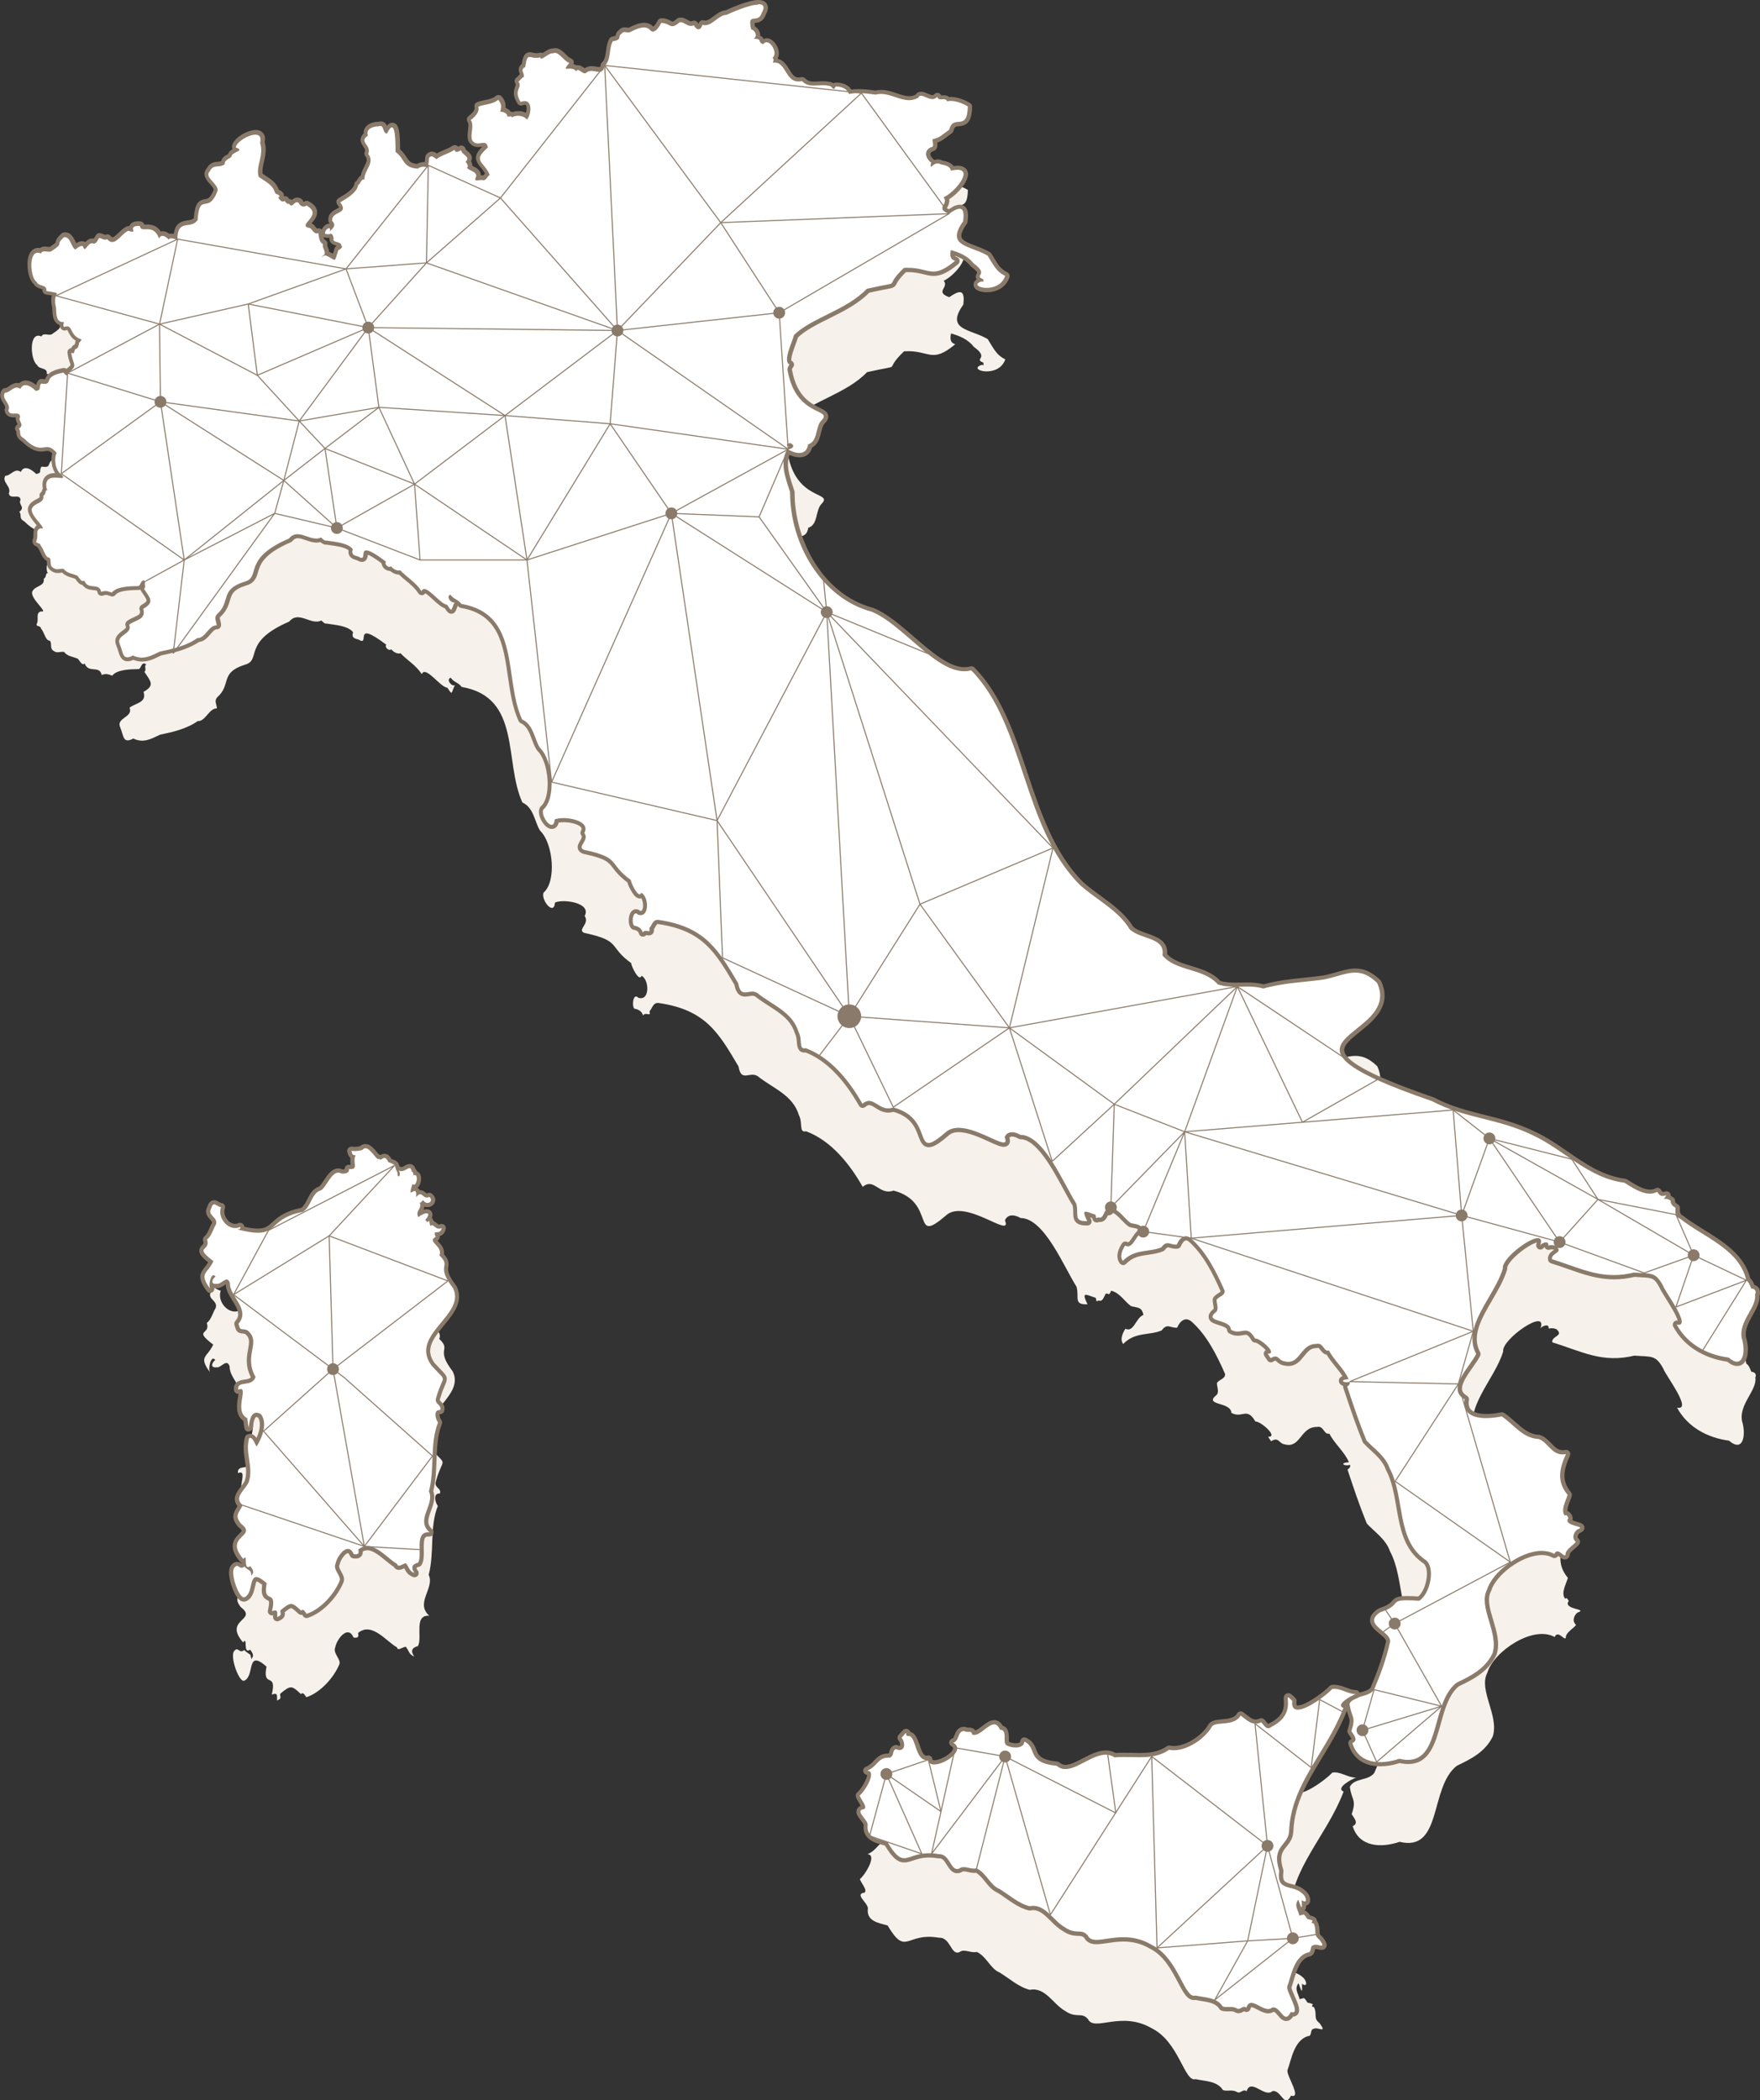
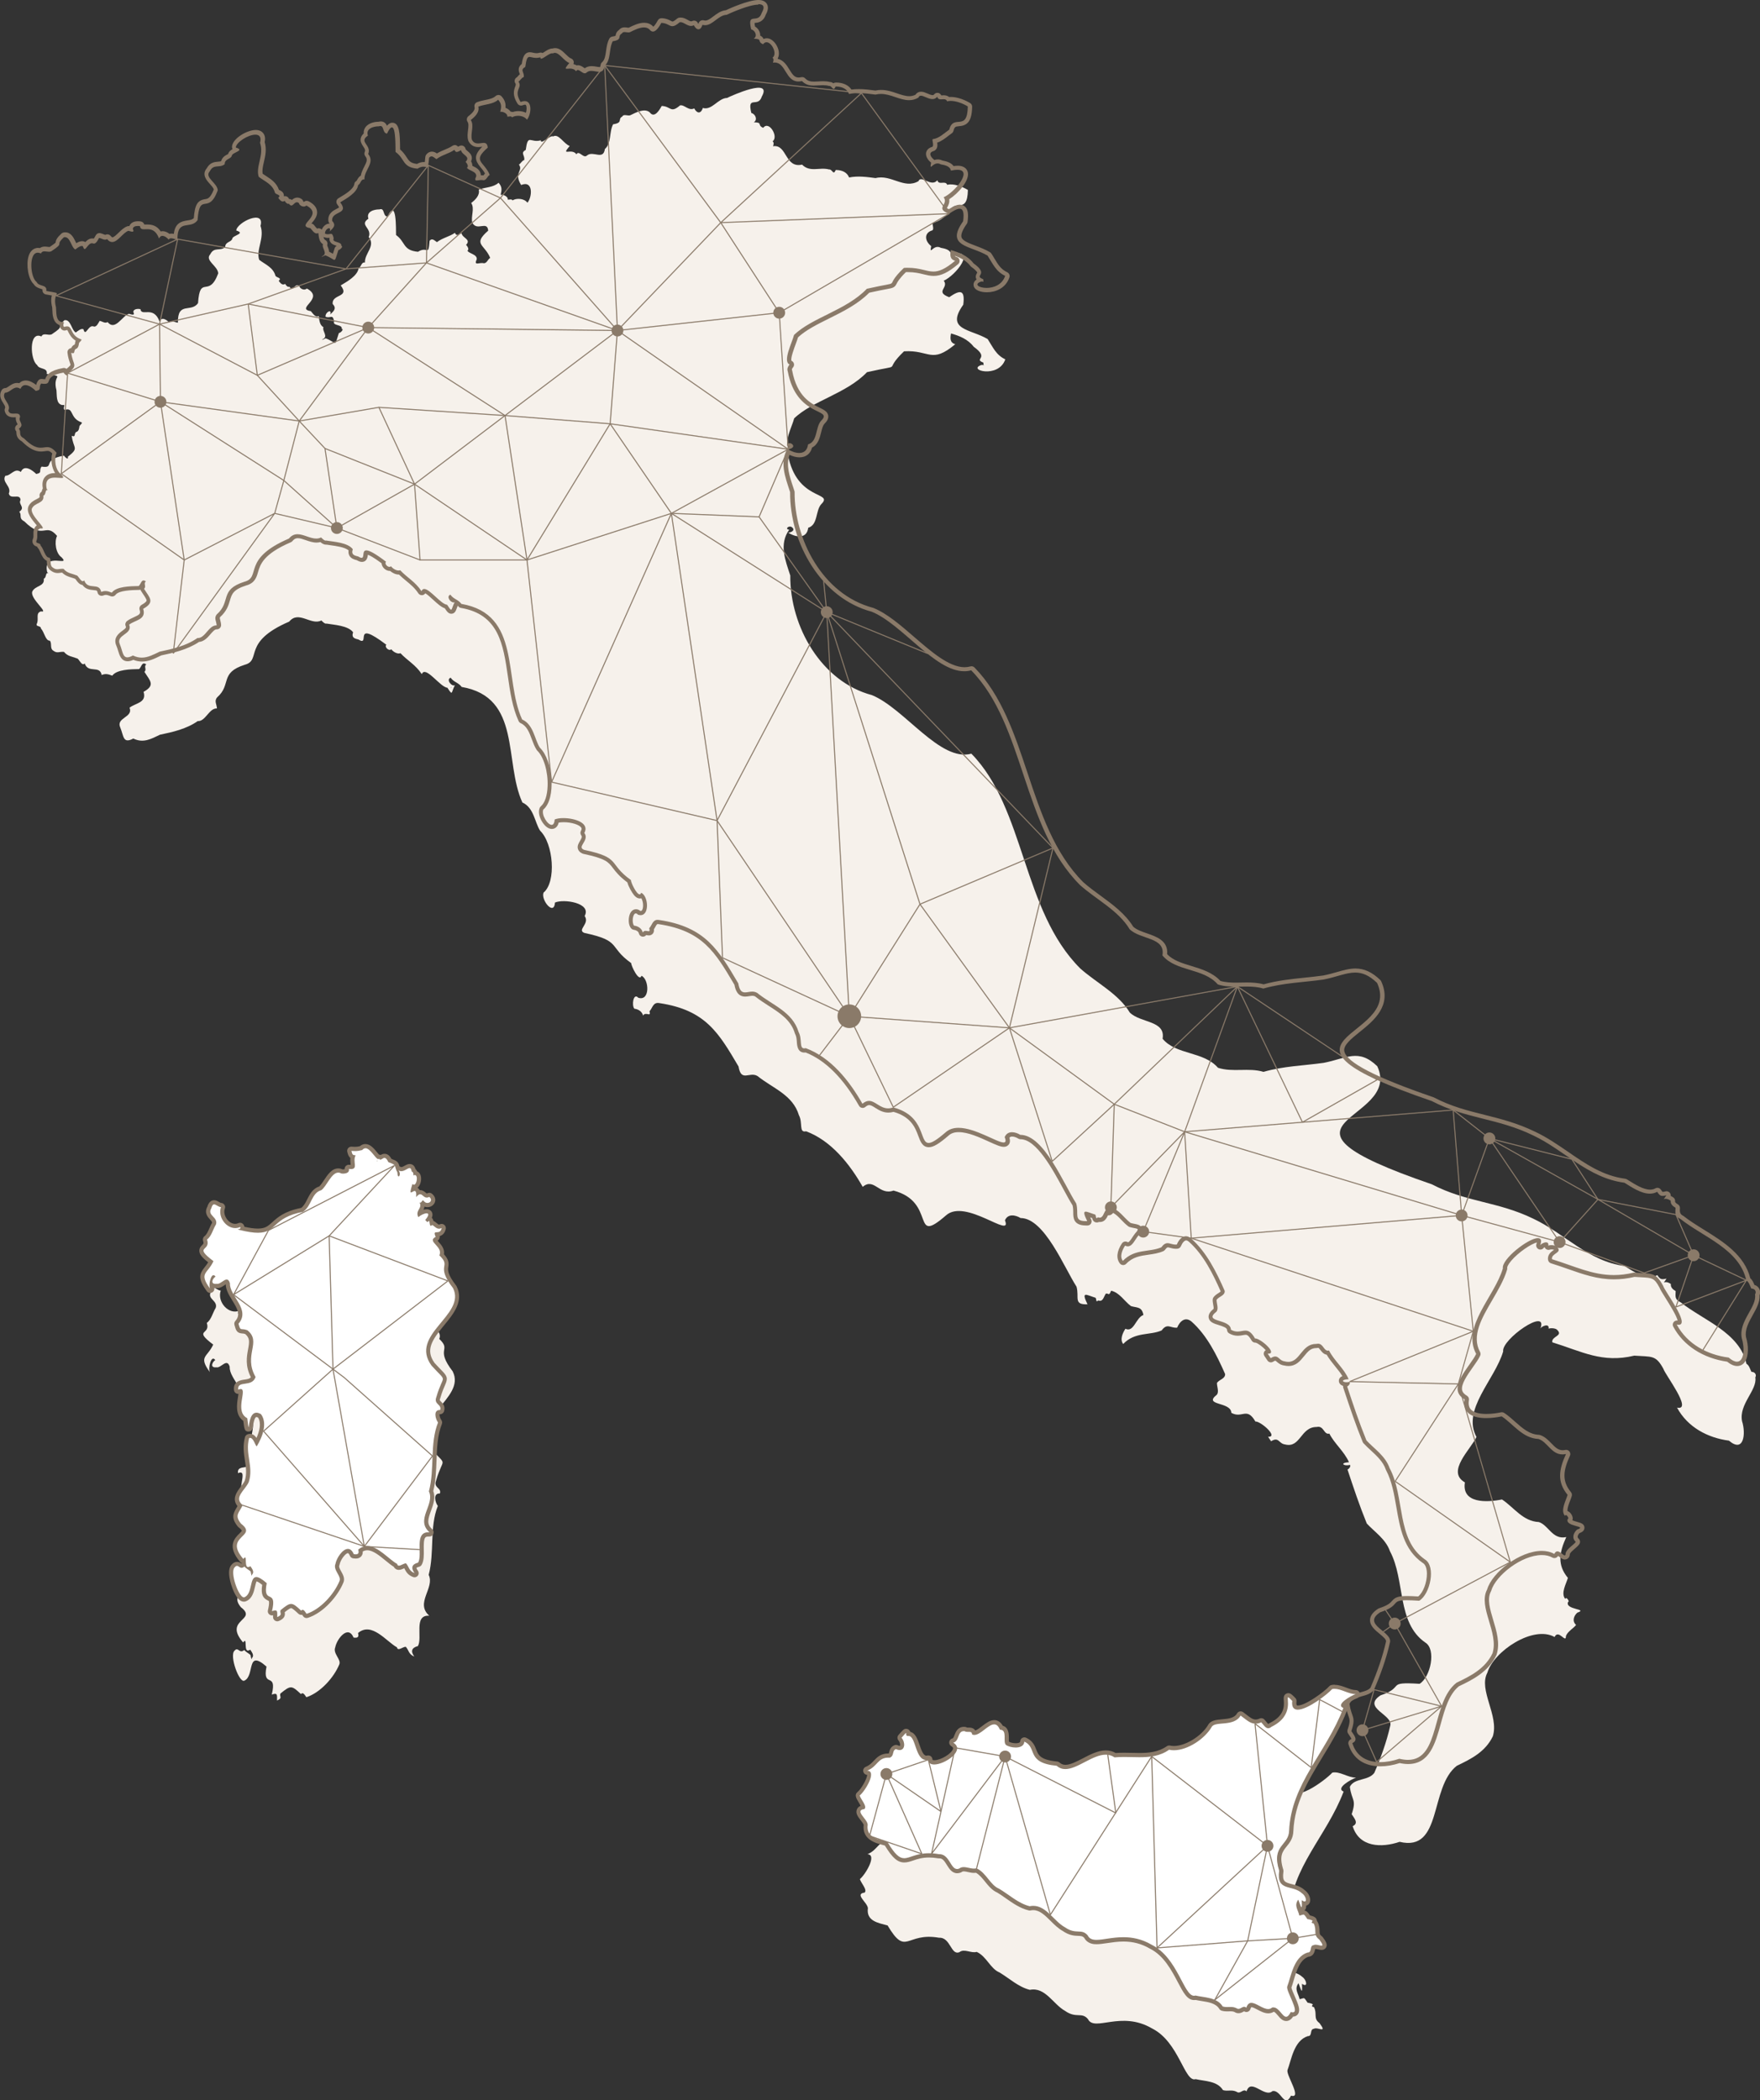
<svg xmlns="http://www.w3.org/2000/svg" id="Livello_2" data-name="Livello 2" viewBox="0 0 421.72 503.1">
  <rect x="0" y="0" width="421.72" height="503.1" fill="#333333" stroke="none" />
  <defs>
    <style> .cls-1 { fill: none; stroke: #8a7a69; stroke-linecap: round; stroke-linejoin: bevel; stroke-width: .25px; } .cls-2 { fill: #fff; } .cls-3 { fill: #8a7a69; } .cls-4 { fill: #f6f1eb; } </style>
  </defs>
  <g id="Livello_3" data-name="Livello 3">
    <g>
      <g>
        <path class="cls-4" d="M108.52,328.56c-4.37-5.67-.21-4.95-3.27-7.84.98-2.19-3.14-3.28-.89-4.43-.91-2.12,1.04-.13,1.45-2.13-1.03.51-1.52-.25-2.24-.73-.83.68-.49-.57-.82-1-.49.59-.49.11-.89-.19,1.91-2.25-.35-1.78-1.65-.68-.82-1.68,1.11-2.13.29-3.5.56.27.65-.99,1.05-.33.89,1.06,2.48-.09,1.29-1.03-1.62.84-1.65-1.84-3.13.05.28-3.76-2.4,1.48-.9-3.15,1.02,1.07,1.69-2.84.19-2.03.17-.32-.08-.99-.35-.93-.28-2.17-1.61.6-3.16-.28.82.95-.23,2.42-.27.51-1.01-1.9.09-1.67-2.17-2.49-1.03-2.25-1.55.05-2.27-.82-.68.72-2.47-3.92-4.05-2.09-1.05.26-1.53.29-2.56.2.2.91.33,1.03,1.01,1.06-.89,1.58.95,3.57-1.62,3.26.25,1.05-1.09,1.21-1.83,1.09-2.07-1.17-3.33,3.01-4.79,4.01-2.4.69-2.25,3.77-4.39,5.19-9.11,1.72-5.18,6.82-15.18,4.34-1.33-.33.53.1.13-.72-2.68,1.23-5.56-2.08-4.6-4.76-1.08-.05-1.82-1.63-2.34.3-1.04,1.73,1.7,2.07,1.13,3.85-.73,1.16-1,2.73-2.14,3.61,1,2.94-3.39,1.45,1.54,5.18-1.43,3.13-3.62,2.73-.79,6.62-.51-.91.3-4.35,1.28-2.91-.72.45-1.36,1.91.28,1.73,1.09.27,2.53-2.35,3.18-.13-.17,3.04,5.06,6.26,2.05,9.68.5,1.95.46.97,2.11,1.56,3.56,2.83-1.04,5.92,1.98,11.21-.86,2.59-4.45.67-4.16,3.03,2.93-1.17-1.28,5.1,2.17,6.85.8,6.23-.51-3.24,3.29-.96,1.59,2.15.37,5.42-1.01,7.69-.35-.03-.83-2.37-1.83-1.98-1.02,3.85,1.13,6.83-.09,10.55-.9,1.98-3.73,3.69-1.44,5.51-.88,1.87-2.06,2.39-.4,4.45,4.19,3.2-4.3,2.83.54,8.45,1.25-1.68-.17,2.99,1.71,1.73.38.58,1.03,1.37.41,2-.1.82-.31-.62-.35-.73-.42-.39-1.13-.72-1.49-1.19-1.21,1.01-1.44-.9-2.35.18-1.27,1.18,1.17,7.86,2.39,7.15,2.54-1.16.37-7.68,5.29-3.36-1.06,5.38,2.61,1.06,1.26,6.72,1.47-.57,1.25.16,1.26,1.41,1.44-.6.53-.95.8-1.66,2.53-2.08,2.71-1.94,4.94.12.51-.63,1,.38,1.29.75,3.34-1.09,6.55-4.66,7.87-7.81.58-1.22-1.58-2.64-.95-4.15.36-1.96,3.06-5.48,4.39-2.33,1.17.18,1.27-.28,1.07-1.09,3.29-2.79,6.78,2.04,9.33,3.43.18,1.04,1.45-.19,2.11-.13.73.75.64,1.8,2.04,2.33-.94-1.28-.61-2.12.86-2.5,1.18-2-1.1-7.55,2.74-7.27-3.49-3.02,1.38-6.7-.15-9.79,1.43-5.41.16-11.43,2.19-16.51-.66-.87-1.2-3.09.5-2.98.45-1.4-1.61-1.28-.91-3.11,1.7-5.88,2.82-3.13-1.16-7.53-5.45-7.43,8.38-12.12,5.15-18.56ZM90.52,298c-.04.1-.17.24-.27.14,0,0,.27-.14.27-.14Z" />
        <path class="cls-4" d="M420.56,330.01c.37-.55.1-1.4-.89-1.4-.34-.64-.52-1.53-1.2-1.94-1.61-7.47-10.34-10.42-15.71-14.68-1.51-.73-1.29-1.37-1.25-2.73-.67-.38-1.25-.9-1.15-1.69-1.7-1.19-2.17.55-1.05-1.3-1.23.3-1.54.18-2.19-.83-2.51,1.39-5.7-.84-7.85-2.18-8.75-1.15-14.36-7.8-21.86-11.33-8.56-4.17-15.99-3.9-24.31-8.24-44.5-15.26-6.79-14.7-13.09-28.29-4.51-4.34-7.35-1.87-12.82-.81-4.92.69-9.58.77-14.44,2.16-3.55-1.07-7.35.18-10.91-.98-3.43-3.98-9.99-3.02-13.27-6.95.77-4.41-5.25-3.73-7.85-6.27-2.72-4.51-7.9-7.04-11.87-10.56-13.96-13.91-13.17-38.29-26.1-51.46-7.49,2.07-15.99-10.83-23.84-14.03-12.05-3.19-19.64-16.36-19.55-28.65-1.18-3.64-2.76-7.45-.25-10.99-1.14-.07-.15-1.04.55-.63,1.06.69.02,1.31-.79,1.37,1.89,1.19,4.47,1.51,4.79-1.18,2.38-.7,1.71-4.16,3.15-5.68,3.05-3.04-5.94-.62-8.02-11.87-.23-.52.09-1.19.44-1.58-1.74-.76.67-5.38,1.06-7.07,4.31-4.19,12.59-5.96,17.45-11.07,9.52-2.16,3.4.25,8.88-5,6.19-.37,6.5,3.12,12.28-1.7-1.37-.36-1.21-1.58-1.02-2.57,1.97.55,4.07,1.38,5.43,3.18,3.98,2.84-.17,2.85,2.32,3.8.02,1.07.39.49-.45.56-3.62,1.19,4.13,3.35,5.7-1.35-2.23-1.02-3.01-2.99-4.22-4.85-4.13-2.45-10.21-2.12-5.85-8.23.48-3.68-.76-3.6-3.37-1.8-3.54-1.32.02-2.27-1.31-3.95,2.85-1.23,8.16-7.82,1.74-6.38-.21-1.13-1.6-1.33-2.44-1.5-1.82-1.02-2.77,2.07-2.31-.41-1.72-1.38-1.61-3.25.28-3.77.52-.31-.18-1.74.14-1.85,1.47-.16,2.71-1.41,3.93-2.27,1-3.91,4.34.71,4.45-5.56-1.27-.79-3.48-1.63-4.95-1.23-.46-1.15-2.04.22-2.37-1.1-1.43,1.79-3.93-1.37-4.52.22-3.44,2.02-6.56-1.69-10.28-.73-2.11-.28-4.23-.57-6.35-.15-.47-1.25-1.73-1.8-3.2-1.79-.6,1.43-.79-.23-1.59-.13-2.27-.62-4.58.78-6.47-1.16-4.16.94-3.57-4.94-6.96-4.4.12-.3.29-.94-.11-1.18,1.53-1.07-.88-5.08-2.24-3.23-1.58-.66.03-1.29-2.25-1.33.99-.62.35-2.01-.6-2.23-1.07-4.36,1.63-1.13,2.51-3.94,2.63-4.65-7.17-.23-8.34.34-2.17.07-3.58,3.04-5.79,2.4-.54,1.62-1.52,1.19-2.06.1-1.36.68-2.34-.95-3.4-.72-2.31,2-2.16.21-4.4.14-.48.88-1.72,3.06-2.84,1.56-1.2-1.12-3.35.01-4.57.61-.63.38-1.66-.39-2.05.38-1.15.59.29,1.47-2.18,1.84-.99,1.85-.34,4.53-1.97,5.92-.39,2.8-2.8.32-4.27,1.54-.87.88-1.93-1.37-2.55-.27-1.14-1.63-3.86.66-1.61-2-1.41-.47-2.65-3.04-3.96-2.28-.69-.41-3.07,2.14-2.95.93-2.57.72-3.08-1.72-3.63,2.31-1.39.74-.11,1.28-.37,2.45-.39-.05-.95.96-1.26,1.05,1.12,1.53-1.32,1.93.53,4.89,2.98-1.2,2.66,2.91,1.51,4.25-.78-1.07-2.63-1.15-3.58-.56-.21-.42-.76-.12-1.14-.18.15-.71-1.06-1.28-1.7-1.15.27-1.12.4-1.91-.5-2.9-1.21,1.15-3.15,1.05-4.75,1.65.35,1.37-.88,2.49-1.81,3.21.92,1.3-.15,3.31.29,4.74,1.12,2.11,3.58-.62,3.79,1.88-3.79,3.31-.9,3.21.48,6.52-.62.37-.76,1.28-1.53,1.29-1.02-.3-2.5.78-1.69-.98.09-1.19-1.9-1.32-2.23-2.04.51-.33-.06-1.11-.33-1.39,1.31-1.33-.91-1.61-1.08-2.78-.68.29-1.23.81-1.59-.1-1.34.93-2.95,1.19-4.31,2.23-.49-.27-1.11-1.12-1.76-.32-.32,3.93-.47,1.15-2.78,2.63-3.71-.34-2.93-2.34-5.26-4.01-.05-1.18.21-9.15-2.05-4.39-1.24-.18-.55-2.2-1.94-1.75-1.27-.02-3.22.52-2.63,2.23-2.31,1.54.96,2.22.07,4.4,1.72,2.15-1.03,3.89-.9,6.09-.91-.13-.84,1.03-1.52,1.36-.26,1.82-2.69,3.17-4.29,4.13,2.3,2.99-2.2,1.96-1.92,4.46,1.05,1.08.18,1.74-.58,2.49.45-1.49-1.31-.48-1.12.56,1.26.47,1.65-.78,2.05,1.1-.52,1.12,2.08.68,1.81,1.81.63.02-.29.99-.68.98-1.14,3.5-.35,2.37-3.15,1.27-.15.02-1,.56-.81.26,1.6-.67-.14-1.99.27-2.93-.93-.47-1.02-1.78-1.12-2.67-.81.47-1.45-.66-1.9-1.16-3.86-.63,3.5-3.03-.97-5.43-.54.57-1.67.09-1.8-.61-1.15-.79-1.4,1.55-2.39.17-.35.24-.89-.39-.99-.67-.73.45-1.19-.24-1.56-.73.86-.75-.53-.73-.78-1.21-.54-2.02-2.42-2.69-3.89-3.82-.82-2.43,1.34-5.18.31-8.14,1.12-4.08-5.69-.83-5.81,1.12,2.39.72-.93,1.16-.95,1.97-.28.88-1.7.67-1.71,2.03-1.28,1.02-2.62-.17-3.57,1.69-1.37,1.51,1.8,2.75,1.91,4.57-2.28,6.13-4.36.12-4.84,7.14-1.67,2.35-4.92-.48-4.82,4.67-.51.02-1.67-.75-2.11-.02-.5-.63-1.82-1.52-2.29-.25-1.44-3.93-4.34-1.07-4.58-2.97-.5-.11-1.69-.12-1.7.7.56,1.03-.72.48-1.06.41-1.65.54-3.3,4.2-5.11,1.99-.61.4-1.25-.17-1.9-.29-.29.47-.75,1.54-1.4,1.35-1.36-.58-1.94,2.64-2.48.68-.5-.37-1.46.49-1.84.75-1.06-.57-1.18-3.22-2.72-2.94-2.37,2.19.46,1.06-3.05,3.38-.84.39-1.97-.5-2.47.52-3.07-1.44-2.69,5.7-1.02,6.84.49,1.15,2.58.51,2.3,2.14,4.66.82,1.25-.13,2.33,3.92.12,1.2-.13,3.2,1.34,3.52,1.17-.15,0,.55.61,1.18,2.25-.76,1.13,1.83,3.88,2.91.75.08-.32.77-.32.99-.06.51-.16,1.06-.58,1.3-.89.2-.15,1.5-1.27.99.36,3.14,1.88,2.82-.92,5.01.18,1.01-.86-.06-.94-.26-5.48.98-2.01,3.12-5.37,2.63-.75.96.31,1.46-1.28,1.77-.95-.96-2.91-2.34-3.68-.49-1.54-1.09-2.36.94-3.72.91-.95,1.56,1.58,2.55.83,4.26.37,1.61,2.71-.16,2.81,1.55-.63,1.09,1.27,1.73-.31,2.83.73.71-.26,1.54,1.23,2.3,4.6,4.61,5.01.11,7.83,3.47-.68,1.4-.34,4.17,1.08,5.13,2.34,2.41-4.55-1.45-3.45,3.54,0,0,.31.31.31.31-.77-.43-.42,1.1-1.13,1.27.3,1.92-2.07,1.58-2.75,3.1-.57,1.7,4.14,5.19,2.09,4.73-1.29.37-.55,1.68-.91,2.76-.57,1.11.87.47.92,1.39.77.74,1.06,2.92,2.1,2.87.56.54,0,1.8.74,2.32,1.04.84,1.48.25,2.66.36.89,1.12,2.07,1.12,3.01,1.54.57-.11,1.19,2.04,1.96,1.24.86,2.48,3.6.32,4.06,2.76,1-.4,1.59-.19,2.54.16,1.07-1.49,4.39-1.54,6.43-1.58.65-.59.64-1.86,1.73-1.11-.69.44.2,1.22-.46,1.77,1.38,2.19,2.68,3.19-.2,4.8.81,2.64-1.9,2.64-3.36,3.79.98,2.35-3.32,2.35-2.22,4.75.84,2,.6,3.99,3.12,2.64,2.41,1.17,4.24.11,6.4-.92,2.99-.62,6.34-1.36,9.04-3.26,1.87.13,2.71-3.13,4.6-3.03-.02-.96-.73-1.77.07-2.67,3.46-3.05.53-5.86,6.59-7.79,4.18-1.11-.78-5.43,10.66-10.34,2.26-2.76,5.22.98,7.68-.26-.09-.22.75.92,1.24.73,1.86.32,5.19.47,6.39,2.09-.42,1.17.18,1.48,1.26,1.72,3.07,1.91-1.64-5.06,6.71,1.27-.55.48.61,1.64,1.18,1.07.4.57,1.45,1.25,2.2.95,1.65,1.76,3.63,2.77,5.11,5.02.86-2.2,4.39,3.13,6.13,3.25,1.37,2.11.86,1.1,1.8-.59-.79.37-2.2-1.39-1.01-1.81.69,1.05,1.91,1.18,2.63,2.21,14.39,2.46,10.09,17.93,14.55,27.68,2.79,1.25,2.96,4.81,4.26,6.77,3.16,3.05,3.94,12.22.81,14.82-.69,1.76,2.52,5.69,2.74,2.38,2.07-.93,8.84.08,7.11,3.22,1.32,1.85-1.91,3.31-.08,4.05,9.06,1.93,5.63,3.23,11.24,7.24-.08.52,1.89,4.68,2.46,3.03,1.87.85,2.09,6.19-.77,5.26-1.17-1.29-1.64,1.86-.93,2.63.92.09,1.89.71,2.07,1.64.62-1.07,2.01.52,1.54-1.02.76-.77.82-2.28,2.42-1.96,11.06,1.66,14.18,7.15,18.92,15.17.65,3.87,2.61,1.13,4.56,2.3,3.62,2.92,8.45,4.49,9.91,9.37.99,1.84-.08,4.28,1.72,3.86,6.03,2.25,10.48,7.87,13.57,13.31,2.75-2.32,3.93,2.14,7.38.89,10.44,2.74,4.07,13.31,12.57,5.95,4.67-4.22,16.05,5.88,14.13,1.18.71-1.68,2.55-1.28,3.75-.55,5.7,0,10.47,11.91,13.4,16.44.72,2.57-.83,4.35,2.63,4.22-1.58-3.27-.3-2.25,1.94-1.56.27.44-.01,1.19.65.64,1.13.44,1.29-.91,1.8-1.63.63-.21.7.76,1.27-.7,2.01.43,3.15,2.49,4.75,3.68,1.47.44,2.61.08,2.99,2.13-1.81.61-2.29,4.29-4.31,3.3-.61.91-1.4,2.55-.54,3.65,2.84-2.97,6.35-2,9.22-3.25,1.35-1.85,2.11-.51,3.71-.66.66-1.6,1.97-2.69,3.44-1.47,3.72,3.3,6.08,8.1,8.05,12.56.08,1.13-1.35,1.3-1.95,2.13-.05.83.57,2.13-.04,2.85-3.36,2.65,3.41,1.61,3.48,4.32,2.59,1.48,3.69-1.53,5.77,2.09,1.24-.12,5.65,3.76,3.04,3.65,0,0,.72,1.08.72,1.08,1.87-1.18,1.81.57,3.34.76,3.73.95,3.69-4.2,7.58-4.18,1.75-.42,1.7,1.95,3.04,1.58,1.21,2.41,3.61,4.32,4.7,6.87-2.42.13-1.15,1.04.23.62.27.38-.2.94-.58,1.13,1.53,4.58,2.78,8.39,4.62,12.92,1.83,1.99,4.54,3.72,5.55,6.63,3.73,6.95,1.56,17.07,8.45,21.87,2.69,1.58,1.31,8.29-1.35,9.9-8.32-.53-3.34.78-9.37,2.77-4.57,3.03,3.18,4.63,2.33,7.31-.88,3.9-2.3,7.78-3.81,11.26-1.46,1.95-4.8,1.17-5.86,3.34.47,3.43,1.65,2.93.44,6.55.59.95,1.78,2.16.24,2.87,1.55,5.07,6.9,5.23,11.25,3.75,10.33,2.5,7.08-13.07,13.71-18.22,3.47-1.65,6.84-3.36,8.62-7.05,1.55-4.97-3.52-11.09-1.3-15.26,1.5-5.1,10.99-11.43,16.1-8.53.95-2.01,2.73,1.68,2.72-.21.34-1.1,1.85-1.88,2.43-2.69-1.02-.9-.54-2.19.3-2.94,2.77-.94-3.12-.63-2.2-2.6.45.17-.37-1.41-.7-.69-1.11-1.35.21-3.57.64-5.03-2.62-3.16-2.05-6.12-.39-9.78-3.33.7-4.2-2.82-6.57-3.6-3.83-.17-5.96-3.51-8.83-5.41-3.63.74-9.7,1-8.89-4.09-4.54-2.58,1.39-7.89,2.77-10.88-3.56-6.55,4.39-13.68,6.4-20.48-.48-2.89,10.84-10.7,8.93-5.52.35-.58,2.19-1.31,1.95.06.49-.19,1.72-.15,2.09.32,1.46,1.45-1.43,1.46-1.21,2.94,7.08,2.19,11.96,5.06,19.65,3.2,4.23.31,5.16-.22,7.01,3.21.29,1.19,7.14,10.08,3.24,9.24,2.54,4.72,7.39,7.25,12.44,7.91,3.59,3.07,4.09-1.7,3.14-4.66-.8-4.09,3.67-7.42,3.18-10.47ZM73.18,147.91s.14-.02.14-.02c0,0-.14.02-.14.02ZM107.99,164.8c-.03-.09.33-.22.38-.25,0,0-.38.25-.38.25Z" />
        <path class="cls-4" d="M324.85,425.8c-1.93,0-3.82-1.57-5.61-1.19-1.62,1.8-10.2,8.19-9.56,2.83-2.95-3.05,1.88,2.83-4.97,6.2-1.21.98-1.76-.35-2.46-1.07-2.15,1-3.35-.51-4.94-1.63-1.6,2.81-6.17,1.21-6.94,2.76-1.87,3.16-6.75,6.19-10.19,5.43-3.89,2.75-8.62,1.39-13.07,1.83-4.29-2.94-10.18,5.31-13.86,2.01-7.49-.72-4.53-4.34-7.76-5.78-.09,1.87-3.24,1.59-4.4.79-.83-.8.47-3.63-1.45-3.66-1.55-3.75-4.49,2.11-6.66,1.15-.07-1.06-1.09-.33-1.79-.78-1.81-.2-1.17,2.4-2.73,2.75,3.92,2.37-5.81,7.53-6.01,4.08-3.21.74-2.81-5.95-4.81-5.67-1.14.07.45-1.9-1.57.42,1.18,1.44.71,3.69-1.36,2.72-.98.41-.31,1.57-1.44,2.06-2.96-.18-2.78,2.02-5.43,3.11,2.41.05-.46,4.87-1.79,5.94.12.78,1.9,2.63,1.11,3.25-2.49.33.68,2.36.8,3.72-.45,3.15,2.56,3.55,4.72,4.15,4.51,7.58,4.33,1.54,12.32,2.94,2.79-.15,2.82,4.33,4.9,3.45,1.15-.92,2.79.34,4.13-.06,2.38,1.09,3.25,4.01,5.45,4.92,2.34,1.39,4.55,3.5,7.29,4.17,3.69-.75,5.6,3.48,8.43,5.04,2.71,1.9,3.98.19,5.48,1.96,1.56,3.16,7.93-2.12,15.37,2.25,6.5,3.25,7.76,13.02,10.45,12.14,2.13.51,5.17.39,6.54,2.63,1.17.35,2.07-.19,3.28.4.91.67,1.54-.89,2.37-.1,1.04-3.31,4.3,1.63,6.19-.05,2.11-.46,2.82,4.31,4.47,1.07,2.74.84-1.17-4.88-.86-6.08.95-2.49,1.51-7.08,4.88-8.17,1.17.04.39-1.63,1.43-1.75.9-.56,3.34,1.3,1.38-1.36-1.59-1.17-.48-2.18-1.34-3.84-.95-.17-.14-.57-.29-.68-.36-.26-1.23-.38-1.23-.38-1.02-1.53-.68-1.05-1.92-.85-.26-1.35-1.35-2.35-.26-3.82.61,1.55.99,3.08.83.14,1.53,1.06,1.11-.99.06-1.66-2.3-2.17-6.19-.3-5.46-5.39-1.95-6.23,2.27-5.94,2.38-9.58.48-11.28,8.91-18.67,13-29.41-2.01-.82,1.79-2.92,2.95-3.33Z" />
      </g>
      <g>
        <g>
          <path class="cls-2" d="M66.41,387.87c-.1,0-.19-.03-.28-.08-.14-.09-.22-.25-.22-.42,0-.16,0-.31,0-.45,0-.22,0-.51-.01-.65-.1,0-.27.04-.57.16-.06.02-.12.03-.18.03-.12,0-.24-.04-.33-.12-.14-.12-.2-.31-.16-.49.6-2.49.17-2.7-.28-2.92-.83-.4-1.48-.95-1.03-3.5-1.11-.94-1.68-1.15-1.96-1.15-.38,0-.56.65-.79,1.65-.26,1.15-.59,2.58-1.79,3.12-.09.06-.24.1-.4.1-.95,0-1.73-1.51-2.23-2.78-.16-.42-1.57-4.12-.31-5.29.25-.31.56-.48.89-.48s.57.17.77.3c.13.09.25.17.34.17s.22-.07.36-.19c.06-.05.13-.09.21-.1-.05-.29-.06-.58-.06-.83,0,0,0,0,0-.01-.03,0-.1.01-.11.01-.15,0-.28-.06-.38-.17-2.94-3.41-1.31-5.01-.23-6.07.42-.42.79-.77.77-1.09-.01-.21-.2-.6-1-1.21-.03-.02-.06-.05-.09-.08-1.5-1.87-.92-2.82-.25-3.92.13-.22.28-.46.42-.73-1.56-1.51-.39-3.03.56-4.27.4-.52.81-1.05,1.05-1.58.57-1.75.32-3.37.06-5.08-.26-1.68-.52-3.42,0-5.39.04-.15.15-.28.3-.34.14-.05.27-.08.41-.08.81,0,1.26.87,1.58,1.55.88-1.64,2-4.45.69-6.35-.29-.16-.54-.24-.75-.24-.94,0-1.21,1.93-1.31,2.65-.06.41-.11.82-.57.82s-.48,0-.75-2.1l-.03-.24c-1.91-1.17-1.52-3.64-1.25-5.29.09-.55.22-1.38.12-1.56-.02.04-.15.05-.38.15-.06.02-.12.04-.19.04-.09,0-.18-.02-.25-.07-.13-.08-.22-.22-.24-.37-.2-1.66,1.16-1.85,2.06-1.98,1-.14,1.71-.3,2.05-1.07-1.45-2.69-1.05-4.87-.73-6.63.33-1.78.54-2.96-.94-4.18-.44-.15-.73-.17-.96-.18-.87-.05-1.05-.39-1.39-1.7-.04-.16,0-.33.11-.45,1.6-1.82.55-3.51-.66-5.47-.76-1.24-1.55-2.51-1.52-3.81-.11-.34-.22-.47-.27-.47-.17,0-.51.23-.79.42-.46.31-.93.63-1.45.63-.06,0-.13,0-.19-.01-.08,0-.16.01-.24.01-.48,0-.78-.15-.96-.32-.02.31.01.59.1.74.13.23.06.52-.17.66-.08.05-.18.08-.27.08-.16,0-.31-.07-.4-.21-2.11-2.9-1.63-3.76-.52-5.16.35-.44.73-.92,1.09-1.6-1.83-1.41-2.23-2.05-2.26-2.59-.03-.5.28-.82.54-1.07.35-.35.63-.62.33-1.51-.07-.2,0-.43.17-.56.63-.49.96-1.26,1.32-2.07.2-.45.4-.92.66-1.35.14-.51-.12-.83-.59-1.32-.52-.56-1.23-1.32-.55-2.51.11-.4.38-1.26,1.15-1.26.34,0,.63.18.92.34.25.15.51.3.75.31.16,0,.3.09.39.22.09.13.11.3.05.45-.33.92-.14,2.01.5,2.93.62.89,1.53,1.42,2.43,1.42.33,0,.67-.07.98-.22.07-.03.14-.05.21-.05.18,0,.36.1.45.28.12.24.13.43.1.59,1.52.35,2.73.52,3.7.52,1.97,0,2.74-.7,3.81-1.66,1.26-1.14,2.82-2.55,6.79-3.32.81-.57,1.24-1.43,1.7-2.34.59-1.17,1.2-2.38,2.66-2.84.41-.31.86-.99,1.29-1.65.85-1.28,1.73-2.61,3-2.61.29,0,.59.07.88.22.09.01.18.02.28.02.47,0,.78-.12.88-.25.02-.02.07-.08.02-.26-.04-.16,0-.33.11-.45.1-.11.23-.17.37-.17.02,0,.04,0,.06,0,.16.02.3.03.42.03.34,0,.42-.08.42-.08.08-.08.03-.5,0-.78-.05-.46-.1-1,.03-1.55-.47-.18-.65-.58-.82-1.34-.03-.16,0-.32.11-.44.1-.11.23-.17.38-.17.01,0,.03,0,.04,0,.32.03.58.04.82.04.45,0,.83-.05,1.43-.2.32-.32.68-.48,1.06-.48.95,0,1.73.96,2.41,1.8.2.25.49.61.66.75.06-.02.11-.03.17-.03h.02c.14,0,.28.07.37.18,0,0,0,0,0,0,.02,0,.1-.06.16-.09.19-.12.46-.29.79-.29.62,0,1.02.56,1.29,1.12,1.32.48,1.58.66,1.78,1.45.03.13.07.27.13.46.05-.02.1-.03.16-.03.08,0,.17.02.25.07.14.08.27.11.41.11.34,0,.71-.21,1.03-.39.33-.18.64-.36.97-.36.48,0,.8.33.94.98.09.06.18.16.26.29.07.11.13.25.16.4.29.04.54.23.69.52.12.22.17.51.17.84,0,.81-.38,1.96-1.21,1.96-.01,0-.03,0-.05,0-.07.23-.12.42-.16.57.12-.04.24-.07.37-.07.22,0,.43.09.58.25.14.15.23.35.28.64.15-.07.3-.11.47-.11.43,0,.74.27.99.48.24.2.39.33.59.33.11,0,.23-.04.37-.11.07-.04.15-.06.23-.06.11,0,.22.04.31.11.53.41.73.96.56,1.48-.18.51-.71.87-1.3.87-.39,0-.75-.15-1.05-.42-.05.06-.11.12-.17.17.13.62-.15,1.11-.36,1.49-.17.3-.31.54-.31.84.59-.36,1.24-.6,1.69-.6.56,0,.77.32.83.46.16.34.07.77-.3,1.33,0,0,.03,0,.03,0,.15,0,.29.07.39.19.19.24.24.55.28.83.05-.02.1-.02.15-.02.1,0,.19.03.28.08.17.11.33.24.48.36.35.28.58.46.85.46.12,0,.26-.04.42-.12.07-.03.15-.05.22-.05.11,0,.22.04.31.1.15.12.22.31.18.5-.28,1.34-1.18,1.4-1.64,1.42.03.09.08.23.16.41.1.24,0,.52-.23.64-.32.16-.41.28-.41.31-.02.13.36.55.57.78.57.63,1.41,1.55,1.08,2.75,1.22,1.23,1.23,1.93,1.09,2.82-.12.84-.28,1.89,1.99,4.84,1.69,3.35-.63,6.16-2.88,8.88-2.55,3.09-4.97,6.01-2.27,9.7.66.72,1.19,1.27,1.59,1.68,1.36,1.39,1.49,1.59.82,3.08-.28.63-.71,1.58-1.18,3.21-.27.72-.06.92.32,1.3.35.35.89.88.59,1.82-.07.21-.26.35-.48.35-.01,0-.04,0-.04,0-.42,0-.49.14-.52.2-.22.44.07,1.46.46,1.98.11.14.13.32.07.49-1.08,2.71-1.2,5.68-1.31,8.81-.09,2.47-.19,5.03-.81,7.46.63,1.48.07,2.99-.47,4.46-.7,1.88-1.3,3.51.42,5,.16.14.22.37.13.57-.08.19-.26.31-.46.31-.01,0-.19,0-.27,0-.48,0-.83.12-1.07.36-.59.6-.56,1.97-.53,3.3.03,1.3.05,2.53-.45,3.38-.07.11-.18.2-.31.23-.55.14-.9.35-.98.59-.09.25.06.65.41,1.13.13.18.13.42,0,.6-.1.13-.25.2-.4.2-.06,0-.12-.01-.18-.03-1.08-.41-1.45-1.12-1.74-1.69-.1-.21-.21-.4-.33-.58-.14.05-.32.13-.46.2-.34.16-.7.32-1.04.32-.39,0-.69-.21-.83-.59-.66-.39-1.35-.96-2.08-1.56-1.46-1.2-3.11-2.56-4.66-2.56-.57,0-1.1.18-1.61.55.06.35.05.73-.18,1.03-.21.27-.54.4-.99.4-.15,0-.32-.01-.52-.05-.17-.03-.32-.14-.38-.3-.27-.63-.58-.96-.94-.96-.92,0-2.26,1.87-2.5,3.18,0,.04-.02.07-.03.1-.24.56.11,1.17.48,1.83.4.71.85,1.52.47,2.34-1.3,3.11-4.53,6.89-8.16,8.07-.05.02-.1.02-.15.02-.15,0-.3-.07-.4-.19-.05-.07-.11-.16-.18-.26-.08-.11-.24-.35-.35-.46-.09.08-.2.13-.31.14-.02,0-.03,0-.05,0-.12,0-.25-.03-.34-.12-1.08-1-1.62-1.48-2.08-1.48-.43,0-1.02.41-2.08,1.28,0,.06.01.13.04.24.15.65.02,1.14-1.09,1.6-.06.03-.13.04-.19.04Z" />
          <path class="cls-3" d="M87.54,275.04c1.23,0,2.45,2.6,3.08,2.6.06,0,.12-.02.17-.08.13.15.24.21.36.21.32,0,.62-.41.98-.41.27,0,.57.23.93,1.02,2.26.81,1.16.58,2.17,2.49.01.68.15.93.29.93.25,0,.5-.83-.03-1.44.23.13.45.18.66.18.82,0,1.53-.75,2-.75.24,0,.42.21.5.85.01,0,.02,0,.04,0,.26,0,.48.63.32.93.14-.08.27-.11.37-.11.87,0,.5,2.33-.2,2.33-.11,0-.23-.06-.35-.19-.53,1.64-.54,2.04-.34,2.04.19,0,.57-.36.86-.36.27,0,.46.3.38,1.47.4-.51.7-.69.95-.69.54,0,.86.81,1.58.81.17,0,.37-.05.6-.17.85.67.28,1.45-.44,1.45-.29,0-.6-.12-.85-.43-.09-.14-.16-.19-.22-.19-.21,0-.35.56-.67.56-.05,0-.1-.01-.16-.04.82,1.37-1.11,1.82-.29,3.5.63-.53,1.49-.92,1.99-.92.53,0,.65.44-.33,1.6.26.2.35.47.52.47.09,0,.2-.08.37-.28.27.34.11,1.2.44,1.2.09,0,.21-.06.38-.2.55.37.97.9,1.6.9.19,0,.4-.05.64-.17-.41,2-2.36.01-1.45,2.13-2.25,1.15,1.87,2.24.89,4.43,3.05,2.88-1.1,2.17,3.27,7.84,3.23,6.44-10.6,11.13-5.15,18.56,3.98,4.4,2.86,1.65,1.16,7.53-.7,1.82,1.36,1.7.91,3.11-.04,0-.08,0-.12,0-1.56,0-1.03,2.13-.39,2.99-2.03,5.08-.75,11.1-2.19,16.51,1.53,3.09-3.34,6.77.15,9.79-.09,0-.18-.01-.27-.01-3.47,0-1.32,5.33-2.47,7.28-1.46.37-1.8,1.21-.86,2.5-1.4-.53-1.31-1.58-2.04-2.33-.01,0-.03,0-.04,0-.47,0-1.2.56-1.66.56-.2,0-.36-.11-.41-.42-2-1.09-4.57-4.28-7.17-4.28-.72,0-1.45.25-2.16.85.18.69.13,1.13-.62,1.13-.13,0-.28-.01-.45-.04-.38-.9-.88-1.26-1.4-1.26-1.29,0-2.73,2.19-2.99,3.59-.63,1.51,1.53,2.93.95,4.15-1.32,3.15-4.52,6.72-7.87,7.81-.22-.29-.57-.96-.95-.96-.11,0-.23.06-.34.2-1.15-1.06-1.76-1.61-2.42-1.61-.62,0-1.3.49-2.52,1.49-.27.71.63,1.06-.8,1.66,0-.95.12-1.6-.47-1.6-.18,0-.44.06-.79.19,1.35-5.66-2.32-1.34-1.26-6.72-1.2-1.05-1.97-1.46-2.5-1.46-1.64,0-.87,3.95-2.79,4.82-.06.04-.13.05-.19.05-1.26,0-3.4-6.08-2.2-7.2.21-.26.39-.35.55-.35.37,0,.65.47,1.11.47.19,0,.41-.08.68-.31.35.46,1.07.8,1.49,1.19.03.09.16.98.27.98.03,0,.06-.07.08-.25.62-.64-.03-1.42-.41-2-.23.15-.41.22-.55.22-.84,0-.34-2.32-.74-2.32-.09,0-.22.11-.41.37-4.84-5.62,3.64-5.25-.54-8.45-1.66-2.06-.48-2.58.4-4.45-2.29-1.82.54-3.53,1.44-5.51,1.22-3.72-.93-6.7.09-10.55.08-.03.15-.05.23-.05.85,0,1.28,1.99,1.61,2.02,1.38-2.28,2.6-5.55,1.01-7.69-.42-.25-.79-.36-1.09-.36-1.74,0-1.76,3.48-1.88,3.48-.05,0-.12-.57-.32-2.16-3.16-1.6.1-6.99-1.57-6.99-.15,0-.35.05-.6.15-.29-2.36,3.3-.44,4.16-3.03-3.02-5.29,1.58-8.39-1.98-11.21-1.64-.59-1.61.38-2.11-1.56,3-3.42-2.23-6.65-2.05-9.68-.2-.67-.47-.9-.78-.9-.66,0-1.51,1.05-2.24,1.05-.06,0-.11,0-.17-.02-.1.01-.18.02-.26.02-1.3,0-.69-1.32-.01-1.74-.17-.24-.33-.35-.48-.35-.74,0-1.23,2.5-.8,3.26-2.83-3.88-.64-3.49.79-6.62-4.93-3.73-.55-2.24-1.54-5.18,1.13-.87,1.4-2.45,2.14-3.61.57-1.78-2.17-2.12-1.13-3.85.2-.73.42-.96.69-.96.44,0,.98.62,1.65.66-.82,2.28,1.14,5.02,3.4,5.02.39,0,.79-.08,1.19-.27.41.81-1.46.39-.13.72,1.9.47,3.3.67,4.37.67,4.6,0,3.42-3.61,10.8-5.01,2.14-1.42,1.98-4.51,4.39-5.19,1.28-.87,2.41-4.21,4.07-4.21.23,0,.47.06.72.21.13.02.28.03.44.03.72,0,1.59-.26,1.39-1.12.18.02.34.03.48.03,1.84,0,.31-1.83,1.14-3.29-.68-.03-.81-.15-1.01-1.06.33.03.61.04.87.04.54,0,.99-.07,1.7-.24.26-.3.53-.43.8-.43M90.33,278.18c.08,0,.17-.1.19-.17,0,0-.27.14-.27.14.02.03.05.04.08.04M105.81,294.17h0M87.54,274.04c-.34,0-.83.1-1.31.52-.49.11-.81.15-1.19.15-.21,0-.45-.01-.78-.04-.03,0-.05,0-.08,0-.29,0-.56.12-.75.34-.21.24-.29.56-.22.87.15.68.34,1.18.75,1.49-.06.5-.01.96.03,1.34,0,.1.02.21.03.31-.09,0-.2-.01-.32-.02-.04,0-.08,0-.12,0-.28,0-.55.12-.75.33-.18.21-.27.47-.25.74-.09.02-.22.04-.39.04-.05,0-.1,0-.14,0-.33-.16-.67-.23-1.01-.23-1.54,0-2.54,1.5-3.42,2.83-.37.56-.79,1.19-1.12,1.48-1.6.54-2.27,1.88-2.87,3.06-.41.82-.8,1.59-1.46,2.09-4.03.8-5.63,2.25-6.92,3.42-1.06.96-1.7,1.53-3.48,1.53-.85,0-1.91-.14-3.21-.43-.02-.13-.07-.27-.14-.41-.17-.35-.53-.55-.89-.55-.14,0-.28.03-.42.09-.25.12-.51.17-.77.17-.73,0-1.5-.46-2.02-1.21-.55-.79-.72-1.71-.44-2.47.11-.3.07-.63-.11-.89-.18-.26-.47-.43-.78-.44-.12,0-.34-.14-.52-.24-.33-.19-.7-.41-1.17-.41-.76,0-1.31.53-1.62,1.57-.81,1.48.14,2.49.65,3.05.43.46.52.61.48.79-.26.44-.46.9-.65,1.34-.33.75-.64,1.47-1.16,1.87-.34.26-.47.71-.34,1.11.2.59.11.69-.21,1-.28.27-.74.72-.69,1.46.05.76.6,1.48,2.12,2.68-.28.46-.57.83-.83,1.16-1.31,1.65-1.69,2.75.51,5.77.19.27.5.41.81.41.18,0,.37-.05.54-.16.35-.23.52-.64.44-1.03.1.01.2.02.31.02.07,0,.15,0,.22,0,.07,0,.13.01.2.01.68,0,1.24-.38,1.73-.72.08-.06.18-.12.28-.18.03,1.38.83,2.65,1.59,3.89,1.28,2.07,2,3.42.71,4.88-.22.25-.3.59-.22.91.33,1.28.57,2,1.84,2.08.19.01.41.02.74.13,1.13.96,1.03,1.84.7,3.64-.33,1.78-.73,3.98.66,6.71-.26.36-.72.47-1.56.58-.89.13-2.74.39-2.48,2.54.04.31.22.58.48.74.16.09.33.14.51.14.03,0,.05,0,.08,0-.03.25-.08.55-.12.8-.26,1.63-.69,4.27,1.28,5.66v.02c.26,2.05.33,2.54,1.25,2.54s1.02-.88,1.07-1.26c.29-2.11.73-2.22.81-2.22.05,0,.18.01.4.12.88,1.39.29,3.42-.37,4.88-.35-.52-.84-.96-1.56-.97-.2,0-.4.04-.6.12-.29.12-.52.37-.6.67-.55,2.07-.28,3.86-.01,5.6.25,1.64.49,3.18-.04,4.84-.22.46-.6.95-.96,1.43-.86,1.12-2.24,2.91-.78,4.65-.08.13-.16.26-.23.39-.84,1.38-1.31,2.51.29,4.49.05.06.11.12.17.17.76.58.81.85.81.85-.03.12-.4.49-.62.7-1.06,1.05-3.04,2.99.2,6.75.11.12.24.22.39.28,0,.04,0,.08.01.12-.01.01-.02.02-.03.03-.02-.01-.04-.03-.06-.04-.23-.15-.57-.39-1.05-.39-.47,0-.9.22-1.28.66-1.39,1.4-.05,5.06.23,5.79.8,2.05,1.71,3.09,2.7,3.09.22,0,.44-.05.64-.16,1.39-.66,1.75-2.2,2.03-3.45.1-.42.24-1.03.37-1.26.15.04.55.19,1.35.84-.37,2.38.22,3.2,1.35,3.74.08.04.21.1.24.13,0,.01.22.37-.22,2.22-.09.36.03.74.31.98.19.16.42.25.66.25.09,0,.18-.01.26-.04,0,.14,0,.29,0,.45,0,.33.17.65.45.83.17.11.36.17.55.17.13,0,.26-.03.39-.08,1.16-.49,1.59-1.14,1.4-2.1.56-.45,1.26-.98,1.54-.98s.99.65,1.74,1.35c.19.17.43.27.68.27.02,0,.05,0,.07,0,.05,0,.1-.01.15-.02.03.04.05.08.07.11.07.11.14.21.2.28.19.25.49.39.79.39.1,0,.21-.02.31-.05,3.77-1.23,7.12-5.14,8.48-8.37.48-1.01-.06-1.98-.5-2.76-.36-.64-.58-1.08-.45-1.39.03-.07.05-.14.06-.21.22-1.2,1.45-2.77,2.01-2.77.08,0,.28.18.48.65.13.32.42.54.77.6.22.03.42.05.6.05.77,0,1.18-.32,1.39-.6.26-.34.33-.72.31-1.09.35-.2.7-.3,1.08-.3,1.37,0,2.95,1.3,4.34,2.44.7.57,1.36,1.12,2.01,1.52.24.46.68.74,1.22.74.45,0,.87-.2,1.25-.37.02,0,.03-.01.05-.02.03.06.06.11.09.17.31.61.74,1.45,2.01,1.93.12.04.24.07.35.07.31,0,.6-.14.8-.39.27-.35.27-.84.01-1.2-.32-.44-.34-.65-.34-.67,0,0,0,0,0,0,.01,0,.14-.14.63-.26.26-.07.48-.23.61-.46.57-.97.54-2.33.52-3.64-.02-1.11-.05-2.49.39-2.94.05-.05.21-.21.71-.21.06,0,.13,0,.2,0,.02,0,.05,0,.07,0,.4,0,.77-.24.92-.62.16-.4.06-.86-.27-1.14-1.39-1.2-1.03-2.41-.28-4.45.53-1.44,1.13-3.06.53-4.67.6-2.44.69-4.96.78-7.41.12-3.09.23-6.01,1.28-8.65.13-.33.08-.69-.13-.97-.31-.41-.47-1.1-.43-1.38,0,0,.01,0,.02,0h.05s.04,0,.06,0c.43,0,.82-.28.95-.7.39-1.23-.33-1.94-.72-2.32-.35-.35-.36-.36-.22-.73.01-.03.02-.05.03-.08.46-1.6.88-2.53,1.15-3.15.76-1.7.54-2.14-.92-3.63-.41-.42-.91-.93-1.58-1.66-2.26-3.12-.64-5.5,2.28-9.04,2.24-2.71,4.77-5.78,2.99-9.34-.03-.06-.06-.11-.1-.16-2.14-2.78-2-3.71-1.89-4.46.14-.94.14-1.77-1.04-3.05.22-1.31-.69-2.31-1.26-2.94-.09-.09-.19-.21-.28-.32.4-.21.6-.66.51-1.09.54-.15,1.19-.55,1.44-1.64.03-.09.04-.18.04-.28,0-.55-.45-1-1-1h0s0,0,0,0c-.01,0-.03,0-.04,0,0,0,0,0,0,0,0,0,0,0,0,0-.15,0-.28.04-.41.11-.11.05-.17.06-.19.06-.1,0-.34-.19-.53-.35-.16-.13-.33-.27-.51-.39-.09-.06-.19-.1-.28-.13-.05-.22-.14-.45-.3-.65-.03-.04-.07-.08-.11-.12.19-.43.25-.87.05-1.3-.22-.47-.7-.75-1.28-.75-.24,0-.49.04-.75.12.1-.21.19-.46.24-.74.23.09.47.13.71.13.81,0,1.53-.48,1.78-1.2.25-.72-.02-1.48-.72-2.03-.18-.14-.4-.21-.62-.21-.16,0-.31.04-.46.11-.1.05-.15.06-.15.06-.03-.02-.17-.13-.26-.21-.28-.24-.7-.6-1.32-.6h0s-.09,0-.13,0c-.07-.14-.15-.26-.25-.37-.08-.08-.16-.15-.25-.21.56-.45.86-1.32.86-2.16,0-.98-.44-1.55-.97-1.76-.04-.09-.08-.18-.13-.25-.07-.12-.15-.23-.25-.31-.3-1.03-.97-1.2-1.39-1.2-.46,0-.84.21-1.21.42-.27.15-.58.32-.78.32-.04,0-.09,0-.17-.05-.09-.05-.18-.09-.28-.11,0-.03-.01-.05-.02-.08-.25-1-.68-1.27-1.91-1.73-.28-.52-.79-1.22-1.65-1.22-.4,0-.71.15-.93.29-.12-.05-.24-.08-.38-.09,0,0-.02,0-.03,0-.14-.15-.32-.37-.45-.54-.72-.89-1.61-1.99-2.8-1.99h0Z" />
        </g>
        <g>
-           <path class="cls-2" d="M330.75,422.55c-3.65,0-6.2-1.75-7.16-4.91-.07-.24.04-.5.27-.6.18-.08.41-.22.46-.39.08-.31-.3-.86-.61-1.31-.11-.16-.21-.31-.3-.45-.08-.13-.1-.28-.05-.42.73-2.18.55-2.69.19-3.71-.21-.6-.48-1.35-.65-2.61-.01-.1,0-.2.05-.29.65-1.34,1.98-1.71,3.26-2.06,1.04-.29,2.02-.55,2.61-1.31,1.74-4.01,3-7.75,3.76-11.11.25-.77-.52-1.47-1.71-2.45-1.06-.87-2.15-1.77-2.08-2.94.04-.78.59-1.5,1.67-2.23.04-.02.08-.04.12-.06,2.35-.78,2.91-1.42,3.32-1.88.59-.68,1.01-1.03,3.25-1.03.71,0,1.63.04,2.82.11,1.37-.94,2.46-3.57,2.44-5.98,0-.85-.17-2.37-1.21-2.98-4.4-3.06-5.27-8.16-6.12-13.08-.54-3.11-1.09-6.33-2.52-8.98-.71-2.05-2.26-3.48-3.76-4.86-.61-.56-1.19-1.1-1.71-1.67-.04-.04-.07-.09-.1-.15-1.74-4.26-2.95-7.9-4.36-12.12l-.28-.83c-.08-.24.03-.5.26-.61.04-.02.07-.04.1-.07h-.04c-.81,0-1.35-.32-1.36-.81-.01-.54.56-.76,1.1-.85-.56-1.06-1.35-2.03-2.12-2.98-.75-.93-1.53-1.89-2.1-2.93-.7,0-1.1-.53-1.42-.96-.33-.44-.55-.71-.94-.71-.08,0-.18.01-.28.04-.04,0-.08.01-.12.01h0c-1.64,0-2.47,1.03-3.36,2.13-.86,1.07-1.75,2.17-3.35,2.17-.31,0-.65-.04-.99-.13-.69-.08-1.13-.47-1.48-.78-.28-.25-.44-.38-.65-.38s-.48.11-.82.33c-.08.05-.18.08-.27.08-.16,0-.32-.08-.42-.22q-.74-1.11-.75-1.14c-.08-.16-.06-.34.04-.49.09-.14.25-.22.42-.22,0,0,.04,0,.04,0,.12,0,.19,0,.24-.01-.06-.16-.25-.49-.74-.98-.93-.93-2.12-1.66-2.53-1.66-.18,0-.4-.09-.49-.25-.82-1.43-1.38-1.63-1.87-1.63-.23,0-.49.05-.76.1-.33.06-.71.13-1.12.13-.63,0-1.23-.17-1.83-.51-.15-.09-.25-.25-.25-.42-.02-.83-1.04-1.21-2.37-1.62-1.02-.32-1.9-.59-2.03-1.34-.13-.69.52-1.31,1.11-1.77.18-.23.07-.83-.03-1.41-.07-.38-.13-.74-.11-1.08,0-.1.04-.19.1-.27.29-.39.7-.65,1.06-.88.55-.34.79-.53.8-.85-1.87-4.24-4.17-9.02-7.88-12.3-.31-.26-.63-.4-.93-.4-.63,0-1.29.64-1.71,1.68-.07.17-.23.29-.42.31-.11,0-.21.01-.31.01-.49,0-.9-.11-1.26-.21-.27-.07-.49-.13-.7-.13-.25,0-.58.09-1.08.78-.05.07-.12.13-.2.16-1.11.48-2.3.65-3.45.82-2.01.29-3.91.56-5.6,2.32-.09.1-.22.15-.36.15,0,0-.02,0-.02,0-.14,0-.28-.08-.37-.19-1.13-1.44-.01-3.44.52-4.23.1-.14.25-.22.42-.22.07,0,.15.02.22.05.16.08.3.12.43.12.51,0,.97-.69,1.45-1.42.44-.67.94-1.42,1.63-1.83-.25-.9-.7-.98-1.58-1.15-.31-.06-.64-.12-.99-.22-.06-.02-.11-.04-.15-.08-.59-.44-1.12-.98-1.62-1.51-.81-.83-1.57-1.62-2.54-1.97-.2.41-.44.72-.85.72-.18,0-.32-.07-.42-.11,0,0,0,0,0,0-.06.12-.12.24-.18.36-.27.57-.63,1.35-1.49,1.35-.1,0-.21-.01-.32-.04-.13.08-.28.14-.43.14-.55,0-.63-.57-.66-.76,0-.05-.02-.11-.03-.17-.31-.1-.59-.2-.85-.3-.32-.12-.66-.24-.88-.29.06.23.21.67.62,1.53.07.15.06.33-.02.47s-.24.24-.41.24c-.12,0-.24,0-.35,0-2.55,0-2.56-1.32-2.56-2.59,0-.58,0-1.22-.2-1.93-.66-1.03-1.4-2.39-2.24-3.96-2.78-5.14-6.59-12.18-10.69-12.18-.09,0-.19-.03-.26-.07-.58-.36-1.21-.56-1.73-.56-.56,0-.96.23-1.22.7.17.46.28.98.02,1.37-.12.18-.36.39-.82.39-.72,0-1.84-.51-3.38-1.21-2.26-1.03-5.07-2.3-7.42-2.3-1.15,0-2.04.3-2.73.93-2.21,1.91-3.49,2.69-4.42,2.69-1.18,0-1.58-1.09-2.05-2.35-.76-2.06-1.81-4.87-6.42-6.13-.42.13-.83.2-1.23.2-1.18,0-2.07-.56-2.87-1.06-.63-.39-1.17-.73-1.72-.73-.4,0-.81.18-1.26.56-.09.08-.21.12-.32.12-.03,0-.06,0-.09,0-.15-.03-.27-.12-.35-.25-3.86-6.79-8.29-11.17-13.18-13.04-.11.02-.22.03-.32.03-1.18,0-1.26-1.14-1.33-2.06-.05-.68-.11-1.46-.46-2.11-.02-.03-.03-.06-.04-.09-1-3.33-3.66-5.04-6.47-6.85-1.1-.71-2.24-1.44-3.28-2.27-.22-.13-.52-.21-.89-.21-.29,0-.58.05-.87.09-.29.05-.58.09-.87.09-1.45,0-1.89-1.31-2.1-2.49l-.14-.23c-4.63-7.83-7.69-13.01-18.38-14.61-.14-.03-.24-.04-.34-.04-.47,0-.66.27-1.02.92-.13.24-.27.49-.44.71.06.3.07.59-.1.82-.08.1-.25.27-.58.27-.11,0-.24-.02-.39-.05-.1-.02-.22-.05-.34-.05s-.18.02-.26.15c-.09.16-.26.25-.43.25-.03,0-.06,0-.08,0-.21-.04-.37-.19-.41-.4-.13-.69-.93-1.17-1.63-1.24-.12-.01-.24-.07-.32-.16-.63-.68-.54-2.23-.21-3,.3-.67.74-.77.98-.77.27,0,.54.12.79.36.13.03.25.05.36.05.61,0,.86-.58.97-1.06.24-1.11-.1-2.5-.69-3.11-.18.15-.37.18-.5.18-.33,0-.66-.2-1.01-.6-.58-.68-1.38-2.22-1.55-3.04-2-1.46-2.84-2.57-3.52-3.47-1.12-1.48-1.8-2.38-7.35-3.56-.54-.21-.81-.46-.92-.8-.18-.53.13-1.04.43-1.53.47-.78.72-1.3.27-1.93-.11-.16-.12-.36-.03-.53.26-.47.29-.88.07-1.24-.6-1.02-2.85-1.57-4.67-1.57-.64,0-1.21.07-1.62.19-.18,1.23-.81,1.43-1.2,1.43-.82,0-1.52-.9-1.79-1.29-.55-.81-1.06-2.09-.68-3.06.03-.08.08-.15.15-.2,1.06-.88,1.71-2.77,1.8-5.19.13-3.55-.98-7.29-2.64-8.89-.03-.03-.05-.05-.07-.08-.46-.7-.78-1.54-1.11-2.44-.62-1.67-1.26-3.4-2.94-4.16-.11-.05-.2-.14-.25-.25-1.45-3.16-2-6.93-2.52-10.57-1.13-7.82-2.21-15.21-11.66-16.82-.13-.02-.25-.1-.33-.21-.19-.28-.44-.48-.72-.67,0,.08-.02.16-.06.23-.25.45-.39.86-.5,1.16-.15.43-.31.88-.78.88-.41,0-.66-.32-1.26-1.24-.83-.21-1.79-1.08-2.79-2-.8-.73-1.9-1.74-2.39-1.74-.04,0-.1,0-.18.21-.07.17-.23.3-.41.31-.02,0-.04,0-.05,0-.17,0-.32-.08-.42-.23-.87-1.32-1.91-2.19-3.02-3.1-.61-.51-1.24-1.03-1.84-1.63-.08.01-.16.02-.24.02-.69,0-1.44-.42-1.93-.9-.08.02-.16.03-.25.03-.62,0-1.19-.51-1.38-1.01-.07-.19-.09-.39-.06-.56-2.61-1.95-3.67-2.37-4.1-2.37-.1,0-.15,0-.21.57-.04.4-.12,1.23-.93,1.23-.28,0-.6-.12-1.03-.38-.6-.14-1.24-.34-1.55-.88-.18-.32-.21-.72-.08-1.19-.97-1.02-3.18-1.32-4.82-1.55-.36-.05-.7-.1-1-.15-.05,0-.09.01-.14.01-.44,0-.85-.33-1.2-.67-.33.12-.68.18-1.06.18-.82,0-1.63-.28-2.41-.55-.73-.25-1.43-.49-2.07-.49s-1.19.27-1.67.86c-.05.06-.12.11-.19.14-6.85,2.94-7.61,5.56-8.17,7.48-.36,1.23-.69,2.39-2.57,2.88-3.33,1.06-3.7,2.31-4.16,3.9-.34,1.15-.72,2.45-2.23,3.78-.31.35-.24.67-.08,1.28.08.3.17.63.18,1,0,.14-.05.27-.15.37-.09.09-.22.14-.35.14,0,0-.03,0-.03,0-.73,0-1.3.66-1.9,1.35-.67.78-1.43,1.66-2.52,1.68-2.83,1.93-6.39,2.69-9.03,3.23l-.39.19c-1.35.65-2.62,1.27-4.06,1.27-.71,0-1.4-.15-2.1-.46-.53.26-.97.38-1.35.38-1.17,0-1.5-1.08-1.82-2.13-.12-.41-.25-.83-.43-1.25-.72-1.57.42-2.4,1.26-3.01.92-.67,1.26-1.02.96-1.74-.09-.21-.02-.45.15-.59.47-.37,1.03-.62,1.57-.86,1.4-.63,2.06-.99,1.63-2.39-.07-.23.03-.47.23-.58.88-.49,1.35-.93,1.45-1.32.11-.48-.32-1.12-.86-1.93-.18-.26-.37-.55-.56-.85-.13-.21-.09-.49.1-.65.09-.07.1-.12.04-.45-.02-.09-.04-.21-.04-.34-.01.02-.03.05-.04.07-.15.27-.31.57-.58.82-.09.08-.21.13-.33.13-1.94.04-5.12.1-6.04,1.37-.1.13-.25.21-.41.21-.06,0-.12-.01-.17-.03-.59-.22-.96-.35-1.35-.35-.26,0-.52.06-.83.18-.06.02-.12.04-.19.04-.08,0-.17-.02-.24-.06-.13-.07-.22-.2-.25-.35-.15-.82-.53-.88-1.43-.96-.77-.07-1.78-.16-2.38-1.22-.04,0-.07,0-.1,0-.57,0-.95-.52-1.28-.98-.1-.14-.25-.35-.34-.43,0,0,0,0-.01,0-.06,0-.11-.02-.17-.05-.25-.11-.52-.19-.8-.28-.73-.22-1.54-.46-2.24-1.23-.02,0-.04,0-.05,0-.25,0-.45.03-.64.06-.21.03-.4.06-.59.06-.51,0-.95-.18-1.44-.57-.58-.4-.61-1.11-.63-1.62-.01-.23-.02-.47-.08-.62-.78-.18-1.17-1.04-1.51-1.82-.2-.46-.42-.93-.65-1.15-.09-.09-.15-.21-.15-.34-.04-.08-.17-.12-.26-.15-.23-.07-.58-.17-.73-.53-.15-.35,0-.72.12-.97.07-.23.06-.59.05-.94-.02-.71-.04-1.68,1.06-2.05-.16-.21-.36-.46-.53-.66-.97-1.17-2.18-2.63-1.79-3.78.38-.85,1.12-1.23,1.71-1.54.79-.41,1.13-.61,1.02-1.32-.04-.26.12-.5.38-.56.05-.04.12-.29.15-.43.05-.19.12-.45.27-.64,0,0,0-.01,0-.02-.22-1.08-.11-1.88.34-2.44.43-.53,1.13-.79,2.15-.79.34,0,.68.03.98.05.05,0,.1,0,.14.01-1.46-1.06-1.9-3.75-1.31-5.4-.76-.84-1.26-.96-1.69-.96-.22,0-.43.03-.65.06-.29.04-.59.08-.92.08-.9,0-2.2-.27-4.29-2.33-1.07-.57-1.1-1.29-1.12-1.77-.01-.3-.02-.44-.17-.58-.11-.1-.16-.25-.15-.4.01-.15.09-.28.21-.37.55-.38.49-.49.25-.97-.18-.37-.45-.91-.17-1.54-.03-.18-.1-.22-.48-.22-.1,0-.21,0-.32,0-.12,0-.25.01-.37.01-.34,0-1.36,0-1.62-1.14-.02-.1-.01-.21.03-.31.25-.57,0-1.01-.43-1.69-.45-.7-1-1.57-.36-2.63.09-.15.25-.24.43-.24h.01c.4,0,.77-.26,1.16-.53.47-.33.99-.69,1.65-.69.23,0,.47.05.7.14.34-.48.82-.73,1.38-.73,1.05,0,2.13.88,2.65,1.36.25-.07.31-.12.31-.12,0,0,0-.09,0-.16,0-.29.02-.73.42-1.25.1-.12.24-.19.39-.19.02,0,.05,0,.07,0,.31.04.55.07.75.07.41,0,.42-.01.54-.35.33-.89.9-1.8,3.92-2.35.03,0,.06,0,.09,0,.2,0,.39.12.47.32.01.02.05.06.1.1.02-.02.04-.04.07-.06,1.63-1.28,1.59-1.4,1.26-2.33-.18-.5-.42-1.19-.54-2.23-.02-.18.06-.35.2-.46.09-.06.19-.1.29-.1.07,0,.14.01.21.04.02,0,.04.02.05.02.06-.28.19-.83.8-1.02.18-.16.25-.55.29-.91,0-.2.15-.38.35-.58-1.27-.59-1.73-1.5-2.06-2.17-.31-.62-.4-.72-.65-.72-.14,0-.32.04-.54.11-.05.02-.11.03-.16.03-.13,0-.26-.05-.36-.15-.35-.36-.36-.75-.3-1.03-.02,0-.04,0-.05,0-1.58-.34-1.65-2.11-1.69-3.28,0-.24-.02-.47-.04-.68-.45-1.69-.13-2.62.09-3.12-.23-.05-.56-.1-.93-.17l-1.07-.18c-.27-.05-.45-.31-.41-.58.08-.44,0-.53-.75-.76-.51-.16-1.13-.36-1.46-.97-1.25-1.02-1.71-4.34-1.14-6.21.44-1.43,1.31-1.64,1.8-1.64.18,0,.37.03.57.09.26-.27.6-.41,1.04-.41.19,0,.38.02.59.05.16.02.33.04.49.04.14,0,.25-.02.33-.06,1.66-1.1,1.67-1.29,1.67-1.39.02-.44.13-.86,1.25-1.9.07-.06.16-.11.25-.12.11-.02.21-.03.31-.03,1.08,0,1.57,1.03,1.97,1.86.17.36.35.73.55.97.41-.31.98-.71,1.52-.71.22,0,.42.07.59.19.09.07.16.16.19.27,0,.02.01.04.02.05.03-.04.06-.07.08-.1.35-.45.84-1.07,1.57-1.07.18,0,.35.04.52.11.08-.02.3-.31.62-.89.05-.1.11-.19.15-.26.09-.15.25-.24.43-.24.03,0,.06,0,.09,0,.26.05.5.15.72.24.23.1.45.19.62.19.07,0,.13-.02.19-.06.08-.06.18-.08.27-.08.15,0,.29.06.39.18.43.52.73.52.83.52.55,0,1.21-.64,1.85-1.27.6-.58,1.21-1.18,1.89-1.4.05-.02.1-.02.16-.02.03,0,.07,0,.1.01.07.01.16.04.28.08.06.02.12.04.19.06,0-.02,0-.04,0-.06.01-.6.46-1.24,1.67-1.24.22,0,.44.02.63.06.21.04.37.22.39.43.03.25.04.31.51.31.1,0,.21,0,.33,0,.14,0,.28,0,.42,0,.95,0,2.11.22,2.95,1.79.24-.15.49-.19.67-.19.59,0,1.15.36,1.53.71.15-.08.34-.13.58-.13.35,0,.7.11,1.01.21.11-2.74,1.32-3.15,2.87-3.37.77-.11,1.45-.21,1.96-.85.27-3.66,1.05-4.05,2.29-4.24.74-.11,1.57-.24,2.54-2.79-.08-.58-.59-1.14-1.09-1.69-.73-.81-1.73-1.92-.72-3.1.67-1.27,1.6-1.34,2.34-1.4.43-.03.8-.06,1.16-.28.11-.87.74-1.22,1.17-1.46.29-.16.46-.26.53-.41.08-.55.71-.87,1.26-1.15.08-.04.19-.09.28-.15-.07-.02-.15-.05-.25-.08-.22-.07-.37-.28-.35-.51.1-1.61,3.27-3.55,5.19-3.55.8,0,1.22.33,1.43.6.33.43.4,1.05.21,1.84.52,1.64.16,3.22-.16,4.61-.27,1.16-.52,2.26-.24,3.24.32.23.65.45.98.66,1.21.78,2.46,1.59,2.94,3.24.05.04.21.11.31.15.3.14.72.33.78.76.03.21-.03.39-.12.54.17.2.33.36.46.36.07,0,.14-.04.19-.07.08-.05.17-.08.27-.08.05,0,.11,0,.16.03.14.05.26.16.31.3.04.1.22.31.33.38.06-.02.12-.04.19-.04.16,0,.31.07.41.21.15.2.22.24.23.24,0-.02.12-.14.2-.22.25-.24.59-.56,1.08-.56.25,0,.5.09.75.25.11.07.18.19.21.32.04.23.39.46.69.46.11,0,.2-.03.26-.09.1-.1.23-.16.36-.16.08,0,.16.02.24.06,1.02.55,1.59,1.16,1.72,1.88.19,1.01-.52,1.86-1.1,2.54-.21.25-.52.62-.56.77,0,0,0,0,0,0,.04,0,.21.1.74.19.11.02.21.07.29.16.09.1.18.21.28.34.24.31.61.77.86.77.04,0,.09-.02.14-.04.08-.04.16-.07.25-.07.08,0,.15.02.22.05.15.08.25.22.27.39l.02.18c.09.79.2,1.78.83,2.09.24.12.34.4.23.65-.08.18.06.52.19.84.13.32.31.78.26,1.24.72.3,1.2.59,1.52.79.06.03.12.07.17.1.07-.19.17-.5.26-.81.09-.3.21-.67.35-1.11.07-.21.26-.34.48-.34h.01s.16-.12.26-.22c-.07-.11-.1-.25-.07-.38-.05-.13-.44-.25-.64-.31-.46-.14-.98-.31-1.18-.76-.07-.15-.11-.37-.03-.67-.11-.47-.19-.56-.2-.57,0,.03-.06.05-.14.06-.17.03-.35.06-.57.06-.27,0-.53-.05-.79-.15-.17-.06-.29-.21-.32-.38-.08-.45.07-.93.4-1.33.3-.36.69-.57,1.03-.57.2,0,.38.07.52.2.14-.17.23-.33.23-.48,0-.17-.11-.37-.34-.61-.08-.08-.13-.18-.14-.29-.16-1.45.97-2.02,1.71-2.4.41-.21.81-.41.86-.64.03-.13,0-.46-.55-1.17-.09-.11-.12-.26-.09-.4s.11-.26.23-.34l.25-.15c1.52-.9,3.6-2.14,3.81-3.63.02-.16.13-.31.28-.38.14-.07.25-.27.36-.48.17-.31.4-.74.89-.89.08-.81.44-1.53.8-2.23.64-1.27.99-2.09.2-3.08-.11-.14-.14-.33-.07-.5.31-.75-.02-1.24-.41-1.81-.3-.44-.64-.95-.52-1.54.08-.38.32-.72.75-1.07-.12-.65.08-1.11.28-1.4.59-.83,1.86-1.12,2.85-1.12.1-.04.27-.06.43-.06.8,0,1.04.71,1.18,1.14.07.23.13.38.19.49.49-.93.91-1.31,1.39-1.31,1.11,0,1.33,1.91,1.36,5.68,0,.18,0,.33,0,.46.81.63,1.24,1.3,1.63,1.89.62.95,1.07,1.65,3.02,1.86.53-.32,1.04-.47,1.53-.47.23,0,.42.03.58.06.02,0,.04,0,.06.01.11-.36.19-1.39.22-1.76,0-.1.05-.19.11-.27.28-.34.6-.52.97-.52.46,0,.83.28,1.13.51.02.01.03.02.04.03.68-.46,1.4-.76,2.1-1.06.69-.29,1.34-.56,1.93-.97.08-.06.18-.09.29-.09.05,0,.1,0,.14.02.15.04.26.15.32.29.07.17.12.21.12.21.05-.01.27-.12.42-.2.13-.06.26-.13.39-.19.06-.03.13-.04.19-.04.09,0,.17.02.25.06.13.08.23.21.25.36.04.27.33.52.64.78.39.33.83.69.85,1.26.01.27-.07.54-.26.81.2.29.43.71.38,1.13,0,.08-.03.15-.05.22.15.1.37.2.53.28.69.33,1.63.79,1.55,1.84,0,.06-.02.12-.04.17-.06.13-.1.23-.13.3.06,0,.12-.02.18-.03.23-.03.49-.07.74-.07.18,0,.34.02.49.05.16-.03.27-.16.48-.46.11-.15.23-.32.38-.47-.38-.79-.85-1.35-1.26-1.85-1.29-1.56-1.61-2.5.87-4.73-.08-.44-.25-.44-.46-.44-.17,0-.36.03-.56.05-.26.04-.53.07-.8.07-.86,0-1.47-.37-1.88-1.13-.26-.81-.16-1.6-.07-2.37.11-.89.21-1.74-.19-2.32-.15-.22-.11-.52.1-.68.83-.64,1.91-1.62,1.63-2.69-.06-.25.07-.5.31-.59.61-.23,1.25-.36,1.87-.49,1.05-.22,2.03-.42,2.71-1.06.09-.09.22-.14.34-.14,0,0,.01,0,.02,0,.13,0,.26.06.35.16.88.96.93,1.79.75,2.76.51.1,1.01.38,1.3.74.09.11.16.23.21.35.1-.01.2-.02.29-.02.21,0,.37.05.5.12.4-.17.87-.26,1.36-.26.79,0,1.51.23,2.04.64.39-.78.57-1.99.25-2.71-.15-.32-.36-.46-.71-.46-.22,0-.48.06-.78.18-.06.02-.12.04-.19.04-.17,0-.33-.08-.42-.23-1.19-1.9-.78-2.94-.48-3.7.2-.5.29-.73-.03-1.16-.1-.13-.12-.31-.07-.46.05-.16.18-.27.34-.32,0-.02.16-.19.26-.31.21-.24.42-.48.66-.63-.01-.2-.08-.38-.15-.58-.18-.47-.44-1.17.52-1.8.22-1.53.48-2.59,1.48-2.59.21,0,.42.05.64.1.27.06.58.13.95.13.29,0,.57-.04.87-.12.04-.01.09-.02.14-.02.12,0,.23.04.32.12.04.03.07.07.09.1.19-.11.44-.27.63-.39.63-.41,1.22-.8,1.73-.8.05,0,.09,0,.14.01.17-.07.36-.11.54-.11.82,0,1.52.68,2.19,1.34.48.47.98.96,1.43,1.11.16.05.28.18.32.34.04.16,0,.33-.1.46-.19.22-.33.39-.43.53.08,0,.15,0,.23,0,.59,0,1.07.15,1.44.44.15-.08.3-.1.42-.1.39,0,.72.23,1.05.46.2.14.47.33.61.33.01,0,.05,0,.11-.06.42-.36.9-.51,1.48-.51.37,0,.73.06,1.08.12.29.05.57.1.8.1.28,0,.64,0,.77-.97.02-.12.08-.23.17-.31.81-.69.97-1.82,1.14-3.02.13-.94.27-1.9.72-2.75.07-.14.21-.24.37-.26,1.13-.17,1.17-.37,1.21-.63.05-.28.12-.73.68-1.08.17-.25.47-.49,1.01-.49.17,0,.35.02.53.05.14.02.28.04.41.04.1,0,.17-.01.21-.04l.16-.08c.86-.43,2.17-1.08,3.35-1.08.67,0,1.23.21,1.66.61.17.21.33.38.49.38.22,0,.72-.24,1.57-1.81.09-.16.26-.26.44-.26h.02c.94.03,1.53.34,1.96.56.3.16.48.25.67.25.32,0,.79-.27,1.42-.82.06-.06.14-.09.22-.11.1-.02.21-.03.31-.03.51,0,.96.25,1.4.49.39.22.75.42,1.11.42.15,0,.3-.04.46-.12.07-.04.15-.05.22-.05.05,0,.11,0,.16.03.13.04.23.13.29.25.25.51.54.7.65.7.08,0,.29-.15.49-.73.07-.21.26-.34.47-.34.05,0,.09,0,.14.02.16.05.32.07.48.07.77,0,1.49-.54,2.25-1.12.84-.64,1.71-1.29,2.8-1.37.71-.33,5.33-2.45,7.69-2.45.77,0,1.29.23,1.56.67.3.51.19,1.21-.32,2.13-.5,1.5-1.53,1.59-2.15,1.65-.21.02-.45.04-.5.11-.05.07-.17.37.1,1.59.58.26,1.04.84,1.15,1.48.04.25.03.49-.04.71.59.11.84.35.97.82.03.11.06.2.24.32.33-.29.68-.37.93-.37,1.02,0,1.92,1.13,2.26,2.2.26.82.19,1.55-.17,2.06.07.18.1.38.09.61,1.44.11,2.18,1.31,2.84,2.38.71,1.15,1.32,2.15,2.64,2.15.23,0,.48-.03.74-.09.04,0,.07-.01.11-.01.13,0,.26.05.36.15.79.81,1.65.93,2.47.93.34,0,.69-.02,1.04-.04.38-.02.76-.05,1.14-.05.58,0,1.06.05,1.51.17,0,0,.02,0,.02,0,.48,0,.8.32,1.01.56.02-.03.03-.07.05-.12.08-.18.26-.3.46-.3,1.67,0,2.91.62,3.5,1.73.63-.1,1.29-.15,2-.15,1.32,0,2.65.17,3.93.34h.1c.43-.09.86-.14,1.32-.14,1.29,0,2.49.41,3.65.8,1.08.36,2.09.71,3.09.71.66,0,1.27-.15,1.85-.47.21-.39.55-.61,1-.61s.87.19,1.35.4c.48.21.98.42,1.41.42.31,0,.55-.12.76-.38.1-.12.24-.19.39-.19.04,0,.07,0,.11.01.19.04.33.18.38.37.05.22.1.25.36.25.1,0,.2,0,.3-.02.13,0,.25-.02.38-.02.48,0,.84.15,1.09.44.19-.03.39-.04.6-.04,1.47,0,3.25.71,4.37,1.41.15.09.24.26.23.43-.07,3.67-1.27,4.07-2.71,4.19-.84.07-1.4.12-1.76,1.49-.03.12-.1.22-.2.29-.28.19-.56.41-.84.63-.91.7-1.84,1.42-2.93,1.66,0,.06.02.12.03.17.1.56.24,1.32-.35,1.67-.04.02-.08.04-.12.05-.62.17-1.02.52-1.11.98-.12.59.27,1.33,1.01,1.93.12.09.19.24.19.39.29-.17.64-.3,1.05-.3.31,0,.63.08.93.24h.06c.8.16,2.07.4,2.55,1.4.46-.08.86-.12,1.22-.12,1.48,0,1.86.75,1.95,1.2.36,1.76-2.47,4.91-4.55,6.09.29.74-.04,1.38-.28,1.84-.14.27-.27.52-.22.66.04.1.21.35,1.04.68,1.19-.8,1.97-1.15,2.6-1.15.39,0,.73.15.97.42.46.53.57,1.5.36,3.15-.01.08-.04.16-.09.23-1.16,1.63-1.6,2.82-1.34,3.66.33,1.08,1.87,1.66,3.66,2.34,1.13.43,2.3.87,3.39,1.51.07.04.12.09.16.16.24.37.47.75.69,1.12.86,1.44,1.67,2.79,3.32,3.55.23.11.35.37.27.61-.8,2.38-3.07,3.23-4.93,3.23-1.24,0-2.55-.37-2.69-1.2-.06-.36.09-.86,1.06-1.23-.24-.15-.41-.32-.48-.54-.13-.36.05-.67.17-.87.19-.33.46-.78-1.47-2.15-.04-.03-.08-.06-.11-.1-1.18-1.56-2.95-2.33-4.63-2.84-.1.92.1,1.28.75,1.45.18.05.32.19.36.38.04.18-.02.37-.17.49-2.29,1.91-3.9,2.69-5.53,2.69-.79,0-1.53-.18-2.32-.37-1.03-.25-2.19-.53-3.82-.53-.23,0-.47,0-.72.02-1.84,1.78-2.24,2.59-2.46,3.03-.36.73-.56.77-2.12,1.06-.86.16-2.16.4-4.26.88-2.65,2.73-6.19,4.49-9.62,6.2-2.92,1.45-5.69,2.83-7.63,4.68-.12.45-.33,1.02-.57,1.67-.56,1.51-1.6,4.31-.74,4.68.15.06.26.2.29.35.03.16,0,.32-.12.44-.27.3-.47.77-.35,1.04.02.04.03.07.03.11,1.2,6.51,4.73,8.23,6.84,9.26.97.48,1.68.82,1.79,1.5.1.6-.35,1.14-.76,1.55-.49.52-.71,1.38-.93,2.29-.33,1.33-.7,2.82-2.12,3.41-.27,1.4-1.2,2.19-2.58,2.19-.8,0-1.74-.28-2.63-.78-1.29,2.76-.3,5.74.66,8.63l.28.85c.02.05.02.1.02.16-.08,11.17,6.62,24.84,19.18,28.17,3.23,1.31,6.5,4.14,9.66,6.89,4.18,3.62,8.49,7.36,12.37,7.36.53,0,1.04-.07,1.54-.21.04-.01.09-.02.13-.02.13,0,.26.05.36.15,6.4,6.52,9.4,15.51,12.57,25.02,3.18,9.54,6.47,19.41,13.52,26.43,1.28,1.13,2.74,2.2,4.16,3.24,2.89,2.11,5.88,4.29,7.75,7.36.89.84,2.25,1.31,3.57,1.77,2.26.78,4.81,1.67,4.42,4.67,1.54,1.73,3.8,2.41,6.19,3.13,2.47.75,5.03,1.52,6.83,3.54,1.35.42,2.76.47,3.96.47.44,0,.87,0,1.31-.02.44,0,.88-.02,1.32-.02,1.21,0,2.63.06,4.04.46,3.34-.94,6.64-1.28,9.84-1.61,1.48-.15,3-.31,4.53-.53,1.2-.23,2.27-.54,3.31-.84,1.58-.45,2.95-.84,4.34-.84,1.98,0,3.71.81,5.58,2.62.04.04.08.09.11.15,2.54,5.48-1.65,8.84-5.02,11.55-2.23,1.79-4.16,3.34-3.86,5.04.51,2.91,7.4,6.55,21.68,11.44,4.28,2.22,8.19,3.2,12.33,4.24,3.84.96,7.82,1.96,12.04,4.02,2.78,1.31,5.32,3.05,7.79,4.74,4.37,3,8.49,5.83,13.92,6.54.07,0,.14.03.2.07l.5.31c1.59,1,3.56,2.24,5.33,2.24.56,0,1.06-.12,1.52-.38.08-.04.16-.06.24-.06.16,0,.32.08.42.23.44.68.6.75.87.75.18,0,.42-.04.79-.13.04,0,.08-.01.12-.01.16,0,.31.07.4.2.12.16.13.38.02.56-.03.05-.06.1-.09.15.32.08.66.25,1,.48.15.11.23.29.21.47-.04.29.03.7.91,1.2.16.09.26.26.25.45l-.02.43c-.05,1.05-.06,1.33.99,1.84.03.02.06.04.09.06,1.45,1.15,3.14,2.2,4.92,3.3,4.74,2.93,9.63,5.97,10.92,11.47.51.39.75.97.97,1.48.04.09.08.19.12.28.48.08.86.33,1.07.72.21.39.21.85.02,1.25.16,1.5-.67,2.98-1.54,4.55-1.02,1.81-2.07,3.69-1.67,5.73.55,1.72.67,4.27-.23,5.51-.35.49-.84.74-1.41.74h0c-.65,0-1.37-.33-2.2-1.01-5.69-.77-10.31-3.74-12.67-8.15-.09-.17-.08-.38.04-.54.1-.13.24-.2.4-.2.03,0,.07,0,.1.01.14.03.26.04.36.04.09,0,.19-.01.21-.05.42-.76-1.98-4.57-3.01-6.19-.8-1.26-1.24-1.97-1.36-2.37-1.42-2.63-2.1-2.66-4.89-2.8-.48-.02-1.01-.05-1.61-.09-1.67.4-3.27.59-4.87.59-3.9,0-7.3-1.19-10.9-2.46-1.3-.46-2.64-.93-4.07-1.37-.18-.06-.32-.21-.35-.4-.15-.97.61-1.5,1.11-1.85.17-.12.48-.34.5-.43,0,0,0-.11-.26-.37-.12-.14-.48-.28-1-.28-.27,0-.46.04-.55.07-.06.02-.12.03-.18.03-.11,0-.23-.04-.32-.11-.14-.11-.21-.29-.17-.47.03-.16,0-.22,0-.22-.39.02-.93.33-1.04.5-.09.15-.26.24-.43.24-.07,0-.15-.02-.22-.05-.23-.11-.34-.38-.25-.62.29-.79.16-.99.15-1-.02-.03-.1-.05-.23-.05-1.39,0-4.96,2.4-6.82,4.59-1.07,1.26-1.1,1.88-1.07,2.08.01.08,0,.15-.01.22-.7,2.37-2.11,4.78-3.47,7.11-2.67,4.58-5.19,8.9-2.97,12.98.08.14.08.3.01.45-.37.8-1.03,1.73-1.73,2.72-1.4,1.98-2.99,4.22-2.62,5.88.15.65.6,1.19,1.38,1.63.18.1.28.31.25.51-.18,1.12,0,2,.53,2.63.91,1.07,2.76,1.29,4.15,1.29s2.73-.22,3.62-.4c.03,0,.07,0,.1,0,.1,0,.19.03.28.08.91.61,1.75,1.35,2.57,2.08,1.82,1.62,3.53,3.14,6,3.25.05,0,.09.01.14.03,1.03.34,1.78,1.12,2.51,1.87.9.93,1.75,1.8,3.06,1.8.23,0,.48-.03.74-.08.03,0,.07-.01.1-.01.15,0,.29.07.39.19.12.15.14.35.07.52-1.64,3.63-2.12,6.31.32,9.26.11.13.14.3.09.46-.1.33-.24.7-.39,1.09-.41,1.07-.88,2.27-.55,3.11.02,0,.04,0,.05,0,.63,0,1.11.86,1.11,1.3,0,.1-.05.27-.11.36-.03.04-.07.08-.12.12,0,.04.01.07.02.08.16.35,1.16.63,1.7.78.76.21,1.31.37,1.32.89.01.51-.55.74-.98.88-.4.38-.65.87-.64,1.29,0,.32.13.59.41.84.19.17.23.46.08.67-.26.36-.64.69-1.05,1.03-.54.46-1.1.94-1.29,1.45,0,.27-.05.57-.25.78-.12.12-.29.19-.47.19-.32,0-.61-.22-.93-.48-.24-.19-.61-.49-.82-.49-.12,0-.24.21-.3.33-.06.13-.17.22-.3.26-.05.02-.1.02-.15.02-.09,0-.17-.02-.25-.07-.78-.44-1.71-.67-2.76-.67-5.15,0-11.47,5.01-12.61,8.9,0,.03-.02.06-.04.09-1.05,1.98-.29,4.52.52,7.22.79,2.66,1.62,5.41.82,7.96-1.8,3.74-4.93,5.47-8.84,7.33-2.54,2-3.56,5.69-4.55,9.26-1.27,4.57-2.58,9.3-7.35,9.3-.63,0-1.32-.08-2.04-.25-1.57.52-3.16.79-4.59.79ZM108.14,143.31c.16.22.41.4.56.41-.19-.12-.38-.25-.56-.41Z" />
          <path class="cls-3" d="M181.74,1c1.13,0,1.66.54.77,2.1-.89,2.8-3.58-.43-2.51,3.94.95.22,1.59,1.62.6,2.23,2.29.05.67.67,2.25,1.33.25-.34.53-.48.82-.48,1.29,0,2.67,2.84,1.42,3.71.4.24.23.88.11,1.18.15-.02.29-.03.42-.03,2.69,0,2.6,4.54,5.69,4.54.26,0,.54-.03.85-.1.87.89,1.82,1.08,2.83,1.08.71,0,1.44-.09,2.18-.09.49,0,.97.04,1.46.17.02,0,.05,0,.07,0,.51,0,.76.72,1.06.72.14,0,.28-.15.46-.58.02,0,.03,0,.05,0,1.45,0,2.7.55,3.16,1.79.77-.15,1.53-.21,2.3-.21,1.35,0,2.7.19,4.05.36.44-.11.87-.16,1.29-.16,2.37,0,4.53,1.5,6.75,1.5.74,0,1.48-.17,2.24-.61.12-.34.34-.46.61-.46.7,0,1.78.81,2.76.81.42,0,.81-.15,1.15-.57.13.53.46.63.85.63.22,0,.46-.03.68-.03.35,0,.67.08.84.5.26-.07.55-.1.85-.1,1.38,0,3.06.68,4.1,1.33-.11,6.27-3.45,1.65-4.45,5.56-1.22.85-2.46,2.11-3.93,2.27-.32.11.38,1.53-.14,1.85-1.89.53-2,2.4-.28,3.77-.14.75-.15.99-.04.99.19,0,.75-.79,1.59-.79.23,0,.49.06.76.22.84.16,2.24.37,2.44,1.5.62-.14,1.14-.2,1.55-.2,3.86,0-.72,5.48-3.3,6.59,1.33,1.68-2.23,2.64,1.31,3.95,1.09-.76,1.94-1.21,2.53-1.21.81,0,1.12.87.84,3-4.36,6.11,1.72,5.78,5.85,8.23,1.21,1.86,1.99,3.83,4.22,4.85-.73,2.19-2.81,2.89-4.46,2.89-1.87,0-3.17-.91-1.24-1.54.05,0,.1,0,.14,0,.31,0,.4.1.4.1,0,0-.09-.13-.1-.65-2.49-.95,1.66-.96-2.32-3.8-1.36-1.8-3.47-2.62-5.43-3.18-.19.99-.34,2.21,1.02,2.57-2.42,2.02-3.88,2.58-5.21,2.58-1.69,0-3.17-.9-6.14-.9-.3,0-.61,0-.93.03-5.48,5.25.64,2.84-8.88,5-4.86,5.11-13.14,6.88-17.45,11.07-.39,1.69-2.8,6.32-1.06,7.07-.35.39-.67,1.06-.44,1.58,2.08,11.25,11.07,8.83,8.02,11.87-1.44,1.52-.77,4.98-3.15,5.68-.18,1.5-1.06,2.06-2.13,2.06-.85,0-1.82-.36-2.66-.88.81-.07,1.85-.68.79-1.37-.12-.07-.25-.1-.38-.1-.6,0-1.11.67-.17.73-2.51,3.53-.93,7.35.25,10.99-.08,12.29,7.5,25.46,19.55,28.65,7.27,2.96,15.1,14.26,22.17,14.26.56,0,1.12-.07,1.67-.22,12.93,13.17,12.14,37.55,26.1,51.46,3.97,3.52,9.15,6.05,11.87,10.56,2.61,2.54,8.63,1.86,7.85,6.27,3.28,3.93,9.84,2.98,13.27,6.95,1.39.45,2.81.54,4.25.54.88,0,1.76-.03,2.63-.03,1.36,0,2.72.08,4.03.48,4.86-1.39,9.53-1.47,14.44-2.16,3.11-.61,5.37-1.67,7.58-1.67,1.67,0,3.3.61,5.24,2.48,6.3,13.6-31.42,13.03,13.09,28.29,8.31,4.33,15.75,4.06,24.31,8.24,7.5,3.53,13.11,10.18,21.86,11.33,1.68,1.04,3.97,2.62,6.09,2.62.61,0,1.2-.13,1.76-.44.46.7.74.98,1.29.98.24,0,.53-.05.91-.15-.46.76-.65.91-.6.91.03,0,.18-.07.43-.07.28,0,.69.09,1.22.46-.1.79.49,1.31,1.15,1.69-.04,1.36-.26,2,1.25,2.73,5.37,4.26,14.1,7.21,15.71,14.68.68.4.86,1.29,1.2,1.94.99,0,1.26.85.89,1.4.49,3.05-3.98,6.38-3.18,10.47.73,2.29.61,5.65-1.15,5.65-.52,0-1.17-.29-1.99-.99-5.05-.65-9.91-3.18-12.44-7.91.17.04.33.06.46.06,2.84,0-3.42-8.16-3.7-9.3-1.85-3.43-2.78-2.9-7.01-3.21-1.73.42-3.32.6-4.83.6-5.17,0-9.34-2.11-14.82-3.8-.23-1.48,2.66-1.49,1.21-2.94-.24-.3-.83-.43-1.36-.43-.29,0-.56.04-.73.11.1-.58-.17-.78-.54-.78-.51,0-1.21.39-1.41.72.46-1.23.16-1.73-.55-1.73-2.26,0-8.74,5.05-8.38,7.25-2.01,6.8-9.95,13.92-6.4,20.48-1.38,2.99-7.31,8.3-2.77,10.88-.57,3.55,2.21,4.5,5.17,4.5,1.29,0,2.62-.18,3.72-.41,2.86,1.9,4.99,5.24,8.83,5.41,2.15.72,3.07,3.7,5.73,3.7.26,0,.54-.03.84-.09-1.66,3.66-2.22,6.62.39,9.78-.43,1.46-1.75,3.68-.64,5.03.06-.13.14-.19.22-.19.34,0,.78.89.54.89-.02,0-.04,0-.06-.01-.93,1.97,4.97,1.66,2.2,2.6-.85.75-1.33,2.04-.3,2.94-.58.81-2.1,1.59-2.43,2.69,0,.41-.08.55-.22.55-.36,0-1.09-.97-1.75-.97-.27,0-.53.16-.75.62-.89-.51-1.92-.73-3.01-.73-5.17,0-11.85,5.05-13.09,9.26-2.22,4.18,2.85,10.29,1.3,15.26-1.78,3.69-5.16,5.4-8.62,7.05-6.14,4.77-3.81,18.49-11.64,18.49-.62,0-1.31-.09-2.07-.27-1.47.5-3.06.81-4.57.81-2.97,0-5.66-1.2-6.69-4.56,1.54-.71.36-1.93-.24-2.87,1.21-3.62.03-3.12-.44-6.55,1.06-2.17,4.4-1.38,5.86-3.34,1.51-3.47,2.94-7.36,3.81-11.26.86-2.68-6.9-4.28-2.33-7.31,5.12-1.69,2.3-2.89,6.42-2.89.73,0,1.69.04,2.95.12,2.66-1.61,4.04-8.32,1.35-9.9-6.9-4.8-4.72-14.92-8.45-21.87-1-2.91-3.72-4.65-5.55-6.63-1.84-4.53-3.1-8.34-4.62-12.92.38-.18.84-.75.58-1.13-.26.08-.51.11-.73.11-.99,0-1.47-.62.5-.73-1.09-2.56-3.49-4.46-4.7-6.87-.1.03-.19.04-.27.04-.98,0-1.13-1.67-2.37-1.67-.12,0-.25.02-.4.05,0,0-.02,0-.03,0-3.54,0-3.81,4.3-6.69,4.3-.27,0-.56-.04-.87-.12-1.15-.14-1.4-1.17-2.25-1.17-.28,0-.63.11-1.09.41,0,0-.72-1.08-.72-1.08.04,0,.07,0,.11,0,2.33,0-1.8-3.65-3.09-3.65-.02,0-.04,0-.06,0-.88-1.53-1.58-1.88-2.3-1.88-.59,0-1.18.23-1.89.23-.47,0-.99-.1-1.58-.44-.08-2.72-6.84-1.67-3.48-4.32.61-.72,0-2.03.04-2.85.61-.83,2.04-1,1.95-2.13-1.96-4.46-4.32-9.26-8.05-12.56-.44-.37-.86-.53-1.26-.53-.93,0-1.71.87-2.17,1.99-.09,0-.18.01-.26.01-.79,0-1.38-.34-1.96-.34-.46,0-.92.22-1.49.99-2.87,1.25-6.37.28-9.22,3.25-.86-1.1-.07-2.74.54-3.65.24.12.45.17.65.17,1.5,0,2.06-2.93,3.66-3.47-.38-2.05-1.52-1.69-2.99-2.13-1.6-1.19-2.74-3.25-4.75-3.68-.26.66-.41.82-.56.82s-.29-.16-.52-.16c-.06,0-.12,0-.18.03-.44.63-.62,1.72-1.39,1.72-.12,0-.26-.03-.41-.09-.16.14-.27.19-.34.19-.21,0-.11-.5-.31-.83-1.04-.32-1.87-.71-2.31-.71-.5,0-.48.52.37,2.27-.12,0-.23,0-.33,0-3.02,0-1.6-1.74-2.3-4.23-2.94-4.53-7.71-16.44-13.4-16.44h0c-.58-.36-1.31-.63-1.99-.63-.72,0-1.39.31-1.76,1.18.38.93.24,1.28-.26,1.28-1.58,0-6.79-3.51-10.8-3.51-1.16,0-2.22.3-3.07,1.06-2.13,1.84-3.32,2.56-4.09,2.56-2.28,0-.66-6.46-8.49-8.51-.44.16-.84.23-1.21.23-1.94,0-3.1-1.79-4.58-1.79-.48,0-.99.19-1.58.68-3.09-5.44-7.54-11.07-13.57-13.31-.14.03-.26.05-.37.05-1.27,0-.43-2.21-1.35-3.91-1.46-4.87-6.3-6.44-9.91-9.37-.41-.24-.81-.32-1.2-.32-.62,0-1.21.19-1.73.19-.73,0-1.32-.37-1.62-2.17-4.74-8.01-7.86-13.5-18.92-15.17-.15-.03-.29-.04-.41-.04-1.21,0-1.33,1.31-2.01,2.01.17.58.08.72-.13.72-.18,0-.46-.1-.73-.1-.25,0-.5.08-.69.4-.18-.93-1.15-1.56-2.07-1.64-.59-.64-.36-2.93.41-2.93.15,0,.33.09.52.31.23.07.43.11.62.11,2.19,0,1.87-4.59.15-5.37-.09.27-.22.38-.38.38-.78,0-2.15-2.98-2.08-3.42-5.61-4.01-2.17-5.31-11.24-7.24-1.83-.75,1.4-2.21.08-4.05,1.32-2.4-2.32-3.55-5.03-3.55-.84,0-1.59.11-2.08.33-.06.93-.36,1.29-.73,1.29-.97,0-2.5-2.4-2-3.66,3.13-2.6,2.36-11.78-.81-14.82-1.3-1.96-1.47-5.52-4.26-6.77-4.47-9.74-.17-25.22-14.55-27.68-.72-1.03-1.94-1.16-2.63-2.21-1.08.39-.03,1.87.77,1.87.08,0,.16-.02.24-.05-.56,1.01-.61,1.78-.85,1.78-.16,0-.41-.34-.96-1.19-1.44-.1-4.12-3.78-5.48-3.78-.28,0-.5.16-.65.53-1.48-2.25-3.46-3.25-5.11-5.02-.13.05-.26.07-.4.07-.68,0-1.47-.55-1.8-1.02-.11.11-.24.15-.37.15-.58,0-1.25-.83-.81-1.23-2.73-2.07-4.06-2.72-4.73-2.72-1.11,0-.37,1.79-1.14,1.79-.18,0-.45-.1-.84-.34-1.08-.24-1.68-.55-1.26-1.72-1.2-1.62-4.53-1.77-6.39-2.09-.04.01-.08.02-.12.02-.44,0-1.07-.78-1.12-.78,0,0,0,0,0,.03-.37.19-.75.26-1.14.26-1.46,0-3.03-1.04-4.48-1.04-.72,0-1.42.26-2.06,1.04-11.44,4.91-6.49,9.23-10.66,10.34-6.06,1.93-3.14,4.74-6.59,7.79-.8.9-.09,1.71-.07,2.67-.03,0-.06,0-.09,0-1.8,0-2.64,3.03-4.41,3.03-.04,0-.07,0-.11,0-2.7,1.9-6.05,2.64-9.04,3.26-1.48.71-2.81,1.43-4.29,1.43-.67,0-1.36-.15-2.12-.51-.57.31-1.01.44-1.34.44-1.13,0-1.13-1.54-1.78-3.08-1.1-2.39,3.2-2.4,2.22-4.75,1.47-1.15,4.17-1.15,3.36-3.79,2.88-1.61,1.58-2.61.2-4.8.66-.54-.23-1.33.46-1.77-.24-.16-.42-.23-.58-.23-.54,0-.65.87-1.16,1.34-2.04.04-5.36.09-6.43,1.58-.59-.22-1.04-.38-1.53-.38-.31,0-.63.06-1.02.22-.46-2.44-3.2-.28-4.06-2.76-.12.12-.24.18-.35.18-.59,0-1.1-1.42-1.56-1.42-.01,0-.03,0-.04,0-.93-.42-2.12-.43-3.01-1.54-.1,0-.2-.01-.3-.01-.5,0-.87.11-1.23.11-.34,0-.67-.1-1.12-.46-.75-.52-.18-1.78-.74-2.32-.01,0-.02,0-.04,0-1.01,0-1.3-2.14-2.06-2.87-.05-.92-1.49-.28-.92-1.39.36-1.08-.38-2.39.91-2.76.12.03.22.04.3.04,1.2,0-2.93-3.18-2.39-4.77.68-1.52,3.05-1.18,2.75-3.1.62-.15.43-1.35.89-1.35.06,0,.14.02.23.08,0,0-.31-.31-.31-.31-.52-2.36.75-2.74,1.98-2.74.59,0,1.17.09,1.54.09.5,0,.64-.16-.07-.89-1.42-.96-1.76-3.73-1.08-5.13-.94-1.13-1.62-1.37-2.27-1.37-.5,0-.99.14-1.57.14-.93,0-2.11-.36-3.99-2.24-1.49-.76-.51-1.59-1.23-2.3,1.57-1.1-.32-1.73.31-2.83-.04-.71-.47-.82-.99-.82-.22,0-.46.02-.69.02-.51,0-.98-.1-1.13-.75.75-1.71-1.77-2.7-.83-4.26.01,0,.02,0,.04,0,1.05,0,1.78-1.23,2.79-1.23.27,0,.57.09.89.32.28-.66.71-.91,1.19-.91.86,0,1.89.79,2.49,1.4,1.59-.31.53-.81,1.28-1.77.34.05.6.07.82.07,1.94,0-.38-1.82,4.55-2.7.05.14.56.69.81.69.11,0,.18-.11.12-.43,2.79-2.19,1.28-1.87.92-5.01.18.08.32.12.41.12.52,0,.12-.94.86-1.11.42-.25.51-.8.58-1.3,0-.22,1.08-.91.32-.99-2.41-.94-1.85-3.04-3.19-3.04-.19,0-.42.04-.7.14-.55-.57.37-1.2-.34-1.2-.07,0-.16,0-.26.02-1.46-.32-1.22-2.32-1.34-3.52-1.07-4.05,2.33-3.09-2.33-3.92.28-1.63-1.82-.99-2.3-2.14-1.53-1.03-1.98-7.03.26-7.03.22,0,.47.06.75.19.2-.41.51-.51.85-.51.34,0,.72.1,1.08.1.19,0,.37-.03.54-.1,3.51-2.32.68-1.19,3.05-3.38.08-.01.15-.02.22-.02,1.34,0,1.5,2.42,2.5,2.96.31-.22,1.02-.84,1.54-.84.11,0,.21.03.3.09.13.47.26.64.4.64.41,0,.92-1.39,1.75-1.39.1,0,.21.02.33.07.05.02.1.02.15.02.57,0,.98-.94,1.24-1.37.49.09.97.43,1.44.43.16,0,.31-.04.47-.14.41.51.82.7,1.22.7,1.35,0,2.62-2.28,3.89-2.69.18.04.63.21.93.21.26,0,.4-.13.14-.62,0-.59.64-.75,1.17-.75.2,0,.39.02.53.05.08.65.47.75,1,.75.23,0,.48-.02.75-.02.95,0,2.08.22,2.83,2.24.17-.47.47-.65.79-.65.55,0,1.19.5,1.5.9.14-.24.36-.32.61-.32.51,0,1.13.33,1.48.33,0,0,.01,0,.02,0-.09-5.14,3.16-2.32,4.82-4.67.49-7.02,2.57-1.01,4.84-7.14-.1-1.83-3.28-3.07-1.91-4.57.95-1.86,2.29-.66,3.57-1.69,0-1.35,1.42-1.14,1.71-2.03.02-.81,3.34-1.25.95-1.97.08-1.26,2.98-3.08,4.69-3.08.93,0,1.51.53,1.12,1.96,1.03,2.96-1.13,5.71-.31,8.14,1.47,1.13,3.36,1.8,3.89,3.82.25.48,1.64.46.78,1.21.29.38.63.88,1.1.88.14,0,.29-.04.46-.15.09.23.49.72.82.72.06,0,.12-.02.17-.05.23.33.43.44.6.44.45,0,.76-.78,1.32-.78.14,0,.29.05.47.17.09.48.66.86,1.18.86.23,0,.45-.08.62-.25,4.47,2.39-2.89,4.8.97,5.43.37.41.88,1.27,1.51,1.27.13,0,.26-.03.39-.11.11.88.19,2.2,1.12,2.67-.41.95,1.33,2.26-.27,2.93-.04.06-.03.09,0,.09.14,0,.69-.33.81-.35,1.38.54,1.89,1.09,2.18,1.09s.38-.58.97-2.36c0,0,0,0,0,0,.39,0,1.3-.96.68-.98.26-1.13-2.34-.69-1.81-1.81-.19-.89-.38-1.08-.66-1.08-.2,0-.45.09-.78.09-.18,0-.38-.03-.62-.12-.12-.67.55-1.32.94-1.32.22,0,.35.21.18.75.76-.75,1.63-1.41.58-2.49-.27-2.49,4.22-1.47,1.92-4.46,1.61-.96,4.04-2.32,4.29-4.13.64-.31.61-1.37,1.38-1.37.04,0,.09,0,.14.01-.13-2.2,2.62-3.94.9-6.09.89-2.18-2.38-2.87-.07-4.4-.58-1.67,1.29-2.23,2.56-2.23.02,0,.05,0,.07,0,.14-.05.26-.07.36-.07.91,0,.47,1.65,1.58,1.82.51-1.08.89-1.5,1.18-1.5.98,0,.83,4.98.87,5.89,2.33,1.67,1.55,3.67,5.26,4.01.61-.39,1.06-.48,1.42-.48.34,0,.57.09.75.09.34,0,.46-.33.61-2.23.2-.24.39-.33.58-.33.43,0,.83.47,1.18.66,1.35-1.03,2.96-1.29,4.31-2.23.15.38.34.51.55.51.29,0,.64-.24,1.04-.41.17,1.17,2.39,1.45,1.08,2.78.28.28.84,1.07.33,1.39.33.72,2.32.85,2.23,2.04-.39.85-.25,1.03.12,1.03.29,0,.71-.11,1.13-.11.15,0,.3.02.45.06.77-.01.91-.92,1.53-1.29-1.39-3.31-4.28-3.21-.48-6.52-.08-.93-.47-1.14-.98-1.14-.41,0-.89.13-1.36.13-.54,0-1.06-.16-1.44-.87-.44-1.43.62-3.44-.29-4.74.94-.72,2.17-1.84,1.81-3.21,1.59-.61,3.53-.51,4.75-1.65.9.99.78,1.78.5,2.9.06-.01.13-.02.21-.02.66,0,1.62.53,1.49,1.17.04,0,.07,0,.11,0,.19,0,.42-.06.61-.06.17,0,.32.05.41.23.38-.24.91-.37,1.45-.37.81,0,1.66.29,2.12.93,1.01-1.17,1.38-4.46-.54-4.46-.27,0-.6.07-.97.22-1.85-2.97.59-3.37-.53-4.89.31-.08.85-1.05,1.24-1.05,0,0,.02,0,.03,0,.25-1.16-1.02-1.7.37-2.45.27-1.98.52-2.4,1.02-2.4.37,0,.87.23,1.6.23.3,0,.63-.04,1.01-.14-.02.24.05.33.19.33.51,0,1.91-1.3,2.59-1.3.07,0,.13.01.18.04.17-.1.33-.14.5-.14,1.13,0,2.24,2.01,3.47,2.42-1.01,1.2-1.02,1.39-.62,1.39.19,0,.48-.04.8-.04.49,0,1.05.11,1.43.65.13-.23.27-.31.43-.31.48,0,1.09.79,1.66.79.16,0,.31-.06.46-.21.34-.28.72-.37,1.12-.37.64,0,1.32.22,1.88.22.62,0,1.11-.27,1.27-1.4,1.63-1.39.98-4.07,1.97-5.92,2.47-.37,1.03-1.24,2.18-1.84.14-.28.38-.36.64-.36.3,0,.63.09.94.09.17,0,.33-.03.47-.11.84-.42,2.14-1.09,3.25-1.09.49,0,.95.13,1.32.48.27.37.56.51.83.51.85,0,1.65-1.41,2.01-2.08,1.44.05,1.89.8,2.65.8.42,0,.93-.23,1.75-.95.07-.01.14-.02.21-.02.8,0,1.57.91,2.51.91.22,0,.45-.05.68-.17.29.58.7.97,1.1.97.36,0,.71-.31.96-1.07.22.06.42.09.62.09,1.87,0,3.21-2.43,5.17-2.49.78-.37,5.34-2.44,7.57-2.44M73.32,127.89s0,0-.01,0c-.04,0-.14,0-.13.02,0,0,.09-.02.13-.02,0,0,.01,0,.01,0M108.37,144.55s0,0,0,0c-.06.04-.4.16-.37.25,0,0,.32-.22.37-.25,0,0,0,0,0,0M181.74,0c-2.42,0-6.87,2.01-7.82,2.45-1.19.11-2.13.83-2.97,1.46-.69.52-1.35,1.02-1.95,1.02-.11,0-.23-.02-.35-.05-.09-.03-.19-.04-.28-.04-.42,0-.81.27-.95.68-.03.08-.05.15-.08.21-.04-.06-.09-.14-.14-.24-.12-.24-.33-.42-.58-.5-.1-.03-.21-.05-.32-.05-.15,0-.31.04-.45.11-.11.06-.19.06-.23.06-.23,0-.54-.17-.87-.36-.47-.26-1-.55-1.64-.55-.14,0-.28.01-.42.04-.17.04-.32.11-.45.22-.77.67-1.05.7-1.1.7-.08,0-.26-.09-.44-.19-.47-.25-1.12-.58-2.17-.61-.01,0-.02,0-.03,0-.37,0-.7.2-.88.52-.59,1.09-.94,1.42-1.1,1.52-.02-.02-.04-.04-.06-.08-.04-.05-.07-.09-.12-.13-.53-.49-1.2-.74-2-.74-1.29,0-2.66.68-3.57,1.13l-.13.06s0,0-.01,0c-.11,0-.23-.02-.35-.03-.18-.03-.39-.06-.6-.06-.7,0-1.11.32-1.35.62-.68.46-.78,1.06-.83,1.37,0,.01,0,.02,0,.03-.1.04-.32.12-.78.19-.31.05-.59.24-.73.52-.49.93-.64,1.94-.77,2.92-.16,1.15-.3,2.14-.96,2.71-.19.16-.31.38-.34.62-.05.38-.13.5-.15.53,0,0,0,0,0,0-.01,0-.05,0-.12,0-.19,0-.44-.04-.71-.09-.35-.06-.75-.13-1.17-.13-.64,0-1.2.17-1.65.51-.09-.05-.19-.12-.26-.17-.35-.24-.79-.55-1.33-.55-.09,0-.21,0-.35.04-.24-.14-.5-.25-.79-.31.1-.21.12-.46.06-.69-.09-.32-.33-.57-.65-.68-.34-.12-.82-.58-1.24-.99-.75-.73-1.52-1.48-2.54-1.48-.21,0-.41.03-.61.1-.02,0-.05,0-.07,0-.66,0-1.31.43-2,.88-.09.06-.21.13-.32.2-.14-.07-.3-.11-.46-.11-.09,0-.18.01-.26.04-.26.07-.5.11-.74.11-.32,0-.58-.06-.84-.12-.24-.05-.49-.11-.75-.11-1.41,0-1.75,1.46-1.95,2.81-1.07.82-.7,1.81-.53,2.26.03.07.05.14.07.19-.18.16-.34.34-.49.51-.06.07-.15.17-.21.23-.23.12-.41.32-.49.56-.11.31-.06.66.14.92q.15.21-.03.68c-.41,1.03-.7,2.2.52,4.15.19.3.51.47.85.47.13,0,.25-.02.37-.07.3-.12.49-.14.59-.14.13,0,.18.01.25.17.18.4.15,1.14-.04,1.76-.53-.26-1.14-.4-1.8-.4-.48,0-.94.08-1.35.22-.16-.05-.33-.08-.51-.08,0,0,0,0,0,0-.03-.05-.07-.1-.11-.15-.27-.33-.68-.61-1.13-.78.09-.83-.04-1.76-.95-2.75-.18-.2-.43-.31-.7-.32-.01,0-.02,0-.04,0-.26,0-.5.1-.69.27-.57.54-1.49.73-2.47.93-.64.13-1.3.27-1.95.52-.48.18-.74.69-.61,1.18.15.6-.31,1.28-1.46,2.17-.42.33-.52.93-.21,1.37.3.42.2,1.17.11,1.97-.1.82-.21,1.67.05,2.49.02.06.04.12.07.18.5.93,1.28,1.4,2.32,1.4.31,0,.61-.04.87-.08.04,0,.08-.01.11-.02-2.1,2.08-1.81,3.26-.41,4.95.34.41.72.87,1.05,1.46-.07.09-.13.17-.19.25-.05.07-.12.16-.17.22-.13-.02-.26-.03-.4-.03-.08,0-.16,0-.24,0,0-1.28-1.19-1.86-1.84-2.17-.06-.03-.13-.06-.19-.09.02-.4-.13-.79-.3-1.09.13-.27.19-.55.18-.83-.04-.79-.61-1.27-1.03-1.62-.15-.13-.44-.37-.47-.47-.04-.31-.23-.57-.5-.73-.15-.09-.32-.13-.49-.13-.13,0-.26.03-.39.08-.15.06-.29.13-.42.2-.13-.16-.3-.28-.49-.34-.09-.03-.19-.04-.29-.04-.2,0-.4.06-.57.18-.55.38-1.17.64-1.84.92-.62.26-1.26.53-1.88.91-.31-.22-.7-.44-1.19-.44-.36,0-.89.12-1.36.71-.13.16-.2.35-.22.54-.04.54-.09.95-.13,1.24-.08,0-.16,0-.24,0-.54,0-1.08.15-1.64.46-1.57-.2-1.91-.72-2.49-1.62-.36-.55-.79-1.21-1.55-1.85,0-.07,0-.14,0-.22-.03-3.73-.17-6.17-1.86-6.18h0c-.52,0-.93.29-1.28.72-.22-.47-.63-1.03-1.48-1.03-.16,0-.32.02-.5.07-.61,0-2.34.14-3.19,1.33-.23.33-.46.82-.41,1.49-.32.29-.61.68-.71,1.17-.16.8.26,1.42.59,1.92.42.62.55.88.36,1.34-.14.33-.08.72.14,1,.58.73.4,1.25-.26,2.54-.32.63-.67,1.33-.81,2.11-.47.27-.72.73-.87,1-.05.1-.14.25-.18.29-.3.15-.47.41-.51.73-.18,1.25-2.21,2.46-3.56,3.26l-.25.15c-.25.15-.42.39-.47.67-.05.28.02.57.19.8.31.4.41.63.44.73-.12.1-.39.23-.58.33-.76.39-2.18,1.1-1.98,2.9.02.22.12.43.28.59.01.01.03.03.04.04-.03,0-.06,0-.09,0-.49,0-1.02.28-1.41.75-.18.22-.32.46-.41.71-.08-.09-.18-.16-.29-.22-.14-.07-.29-.11-.45-.11-.13,0-.26.03-.38.08-.15-.12-.36-.4-.48-.54-.11-.13-.21-.26-.3-.36-.15-.17-.36-.28-.58-.32,0,0,0,0,0,0,.04-.05.08-.1.12-.14.61-.73,1.45-1.72,1.21-2.96-.17-.87-.81-1.6-1.98-2.22-.15-.08-.31-.12-.47-.12-.24,0-.47.08-.66.25-.06-.01-.14-.05-.17-.09-.06-.24-.2-.45-.41-.59-.33-.23-.68-.34-1.03-.34-.59,0-1,.31-1.29.57-.18-.15-.41-.23-.64-.23-.01,0-.02,0-.03,0-.02-.02-.03-.04-.04-.06-.11-.28-.32-.48-.61-.58-.09-.03-.19-.05-.29-.05-.11,0-.22.02-.32.05.02-.12.02-.24,0-.36-.1-.71-.74-.99-1.07-1.15-.03-.01-.07-.03-.1-.05-.57-1.69-1.9-2.54-3.08-3.31-.28-.18-.56-.36-.81-.54-.17-.82.04-1.76.29-2.83.33-1.42.69-3.03.19-4.74.18-.88.07-1.59-.33-2.12-.28-.36-.82-.8-1.82-.8-2,0-5.57,1.98-5.69,4.02-.01.2.04.4.13.57-.46.27-.92.62-1.05,1.17-.05.02-.19.1-.3.16-.42.23-1.15.63-1.38,1.56-.2.07-.43.09-.75.12-.77.06-1.92.14-2.72,1.61-1.24,1.49.01,2.88.77,3.72.39.43.82.91.94,1.32-.84,2.14-1.48,2.24-2.1,2.33-1.81.28-2.44,1.31-2.69,4.53-.36.37-.83.46-1.55.56-1.49.22-2.94.66-3.24,3.22-.18-.04-.37-.06-.56-.06-.17,0-.33.02-.48.06-.44-.34-1.02-.64-1.63-.64-.16,0-.32.02-.46.06-.95-1.46-2.22-1.66-3.16-1.66-.15,0-.3,0-.44,0-.11,0-.21,0-.31,0-.01,0-.03,0-.04,0-.1-.36-.39-.64-.76-.72-.22-.05-.48-.07-.74-.07-1.22,0-1.84.55-2.07,1.17-.06,0-.11-.01-.17-.01-.11,0-.21.02-.31.05-.78.26-1.44.9-2.08,1.52-.46.45-1.15,1.12-1.5,1.12-.1,0-.27-.13-.44-.34-.2-.24-.48-.37-.77-.37-.17,0-.34.04-.5.13-.09-.02-.27-.09-.39-.14-.24-.1-.51-.21-.82-.27-.06-.01-.12-.02-.19-.02-.34,0-.67.18-.85.48-.05.08-.1.18-.16.28-.08.14-.22.4-.34.56-.12-.03-.25-.04-.37-.04-.74,0-1.28.46-1.66.88-.23-.15-.51-.22-.79-.22-.5,0-.98.23-1.38.49-.09-.16-.17-.34-.23-.47-.41-.85-1.03-2.14-2.42-2.14-.13,0-.27.01-.4.04-.19.03-.36.12-.5.25-1.1,1.02-1.36,1.56-1.4,2.17-.12.12-.46.41-1.42,1.05-.02,0-.05,0-.09,0-.12,0-.27-.02-.43-.04-.2-.03-.42-.06-.65-.06-.51,0-.89.15-1.18.36-.15-.03-.29-.04-.43-.04-.5,0-1.73.19-2.28,1.99-.62,2.01-.12,5.45,1.22,6.68.43.72,1.18.96,1.7,1.13.13.04.31.1.42.15,0,.02,0,.03,0,.05-.09.54.27,1.06.81,1.15.42.07.78.13,1.08.19.12.02.23.04.34.06-.17.61-.25,1.52.09,2.86.01.18.02.37.03.58.04,1.16.12,3.06,1.73,3.65.02.31.14.67.46,1,.19.2.45.31.72.31.11,0,.21-.02.32-.05.18-.06.29-.08.35-.08.07.09.16.29.24.44.3.6.73,1.46,1.77,2.11-.06.12-.09.24-.11.39-.03.25-.07.43-.11.52-.47.2-.71.56-.84.87-.18.02-.35.08-.5.19-.29.21-.45.56-.4.92.13,1.1.38,1.81.56,2.34.07.21.17.49.17.57-.02.07-.15.3-.96.96-.18-.14-.4-.22-.63-.22-.06,0-.12,0-.18.02-3.28.59-3.94,1.68-4.3,2.66,0,0,0,.01,0,.02-.02,0-.04,0-.07,0-.17,0-.4-.02-.67-.06-.05,0-.1-.01-.14-.01-.31,0-.6.14-.79.39-.3.39-.43.75-.48,1.05-.65-.51-1.56-1.07-2.5-1.07-.4,0-1.03.1-1.55.65-.17-.04-.35-.06-.53-.06-.81,0-1.44.43-1.94.78-.33.23-.64.44-.85.44-.35,0-.71.18-.89.48-.8,1.32-.1,2.43.37,3.16.43.67.53.91.4,1.22-.09.2-.11.42-.06.63.16.7.66,1.53,2.11,1.53.13,0,.26,0,.39-.01.06,0,.12,0,.17,0-.1.64.16,1.16.33,1.49.03.06.07.13.09.19-.04.04-.09.08-.18.15-.24.17-.4.44-.43.74-.02.3.08.59.3.8.01.03.02.15.02.24.02.51.05,1.45,1.31,2.16,1.71,1.68,3.12,2.43,4.59,2.43.37,0,.7-.05.99-.09.22-.03.41-.06.58-.06.19,0,.52,0,1.12.6-.4,1.44-.17,3.38.69,4.71-.49,0-1.72.04-2.47.98-.52.64-.68,1.54-.48,2.68-.13.23-.19.47-.23.61-.01.05-.03.12-.05.18-.35.2-.56.6-.49,1.02.05.33.06.38-.76.8-.63.32-1.48.76-1.92,1.73-.01.03-.02.06-.03.09-.48,1.41.83,2.99,1.88,4.26.05.06.1.11.15.18-.83.61-.81,1.62-.79,2.22,0,.29.01.57-.04.78-.12.25-.33.77-.1,1.3.23.55.74.72,1.01.8.05.14.14.27.25.38.16.15.37.62.54,1,.32.72.74,1.66,1.54,2.01,0,.08.01.18.01.25.02.54.07,1.44.84,2.01.57.45,1.12.67,1.73.67.24,0,.45-.03.66-.06.14-.02.28-.04.42-.05.75.74,1.6,1,2.3,1.21.27.08.53.16.74.25.04.02.09.04.13.05.06.08.14.19.2.27.34.47.79,1.09,1.51,1.18.74,1.06,1.88,1.16,2.62,1.23.89.08.9.13.99.56.06.29.24.55.5.69.15.08.31.12.48.12.13,0,.25-.02.38-.07.25-.1.45-.15.64-.15.31,0,.63.12,1.18.32.11.04.23.06.35.06.31,0,.62-.15.81-.41.77-1.07,4.03-1.13,5.6-1.16.11,0,.23-.02.34-.06.03.09.06.17.11.25.2.31.39.6.57.87.4.59.85,1.27.79,1.53-.02.09-.17.42-1.2,1-.41.23-.6.72-.47,1.16.29.96.06,1.15-1.36,1.79-.54.24-1.15.52-1.67.93-.35.28-.48.76-.31,1.17.14.34.18.44-.79,1.15-.81.59-2.3,1.68-1.41,3.63.16.37.28.78.4,1.18.32,1.05.75,2.49,2.29,2.49.41,0,.85-.11,1.36-.34.69.28,1.38.41,2.09.41,1.55,0,2.88-.64,4.28-1.32l.33-.16c2.63-.55,6.16-1.3,9.03-3.22,1.22-.1,2.06-1.06,2.73-1.84.5-.58,1.02-1.18,1.47-1.18.02,0,.04,0,.06,0,.26,0,.53-.1.71-.28.2-.19.33-.46.32-.74-.01-.42-.11-.79-.19-1.12-.15-.57-.15-.67-.02-.82,1.57-1.41,1.99-2.83,2.33-3.97.44-1.5.76-2.58,3.86-3.57,2.1-.55,2.51-1.97,2.87-3.21.53-1.82,1.26-4.32,7.88-7.16.15-.06.28-.16.38-.29.49-.59.92-.67,1.28-.67.55,0,1.21.23,1.9.47.82.28,1.68.58,2.58.58.32,0,.63-.04.93-.12.38.33.81.61,1.33.61.04,0,.09,0,.13,0,.29.05.61.09.94.14,1.46.2,3.4.47,4.34,1.22-.07.48,0,.89.19,1.26.37.67,1.07.94,1.79,1.11.48.28.86.41,1.22.41.83,0,1.31-.56,1.43-1.67,0-.02,0-.03,0-.05.42.15,1.36.61,3.29,2.05,0,.16.04.33.11.5.29.76,1.08,1.33,1.84,1.33.03,0,.05,0,.08,0,.56.48,1.33.87,2.09.87.02,0,.03,0,.05,0,.56.55,1.14,1.03,1.71,1.5,1.07.89,2.09,1.73,2.92,2.99.19.28.5.45.84.45.03,0,.07,0,.1,0,.3-.03.57-.2.73-.45.46.25,1.32,1.03,1.86,1.53,1.02.93,1.92,1.76,2.81,2.06.56.85.93,1.31,1.57,1.31.83,0,1.1-.76,1.26-1.21.07-.21.16-.46.28-.73.04.04.07.09.11.13.15.22.39.37.65.41,9.09,1.55,10.14,8.76,11.25,16.4.53,3.68,1.08,7.48,2.57,10.71.1.22.28.4.5.5,1.48.67,2.06,2.22,2.67,3.87.33.88.67,1.79,1.16,2.54.04.06.09.12.14.17,1.57,1.51,2.61,5.09,2.48,8.51-.08,2.28-.68,4.04-1.62,4.82-.13.11-.23.25-.29.4-.45,1.14.08,2.57.73,3.52.38.56,1.18,1.51,2.2,1.51.32,0,1.3-.12,1.63-1.52.33-.06.74-.1,1.19-.1,1.9,0,3.8.6,4.23,1.33.06.09.17.29-.08.74-.19.34-.16.75.06,1.06.24.34.19.57-.3,1.38-.32.53-.72,1.2-.47,1.94.16.47.53.84,1.12,1.08.06.02.11.04.17.05,5.37,1.15,5.97,1.94,7.06,3.38.68.9,1.53,2.01,3.48,3.46.27,1.03,1.11,2.48,1.61,3.07.16.19.67.78,1.39.78.07,0,.2,0,.35-.05.33.57.53,1.57.35,2.38-.1.44-.26.66-.48.66-.04,0-.08,0-.12-.01-.32-.27-.66-.4-1.03-.4-.29,0-1.01.1-1.44,1.07-.39.89-.51,2.66.3,3.54.17.18.4.29.64.32.5.05,1.1.39,1.18.83.08.41.4.73.81.8.06,0,.11.01.17.01.31,0,.6-.14.79-.39.04,0,.09.02.14.03.14.03.31.06.49.06.55,0,.85-.3.98-.47.24-.32.27-.68.23-1,.14-.2.25-.4.35-.59.35-.63.42-.66.58-.66.06,0,.13,0,.21.02,10.5,1.58,13.51,6.67,18.07,14.38l.09.16c.23,1.26.78,2.81,2.57,2.81.33,0,.64-.05.95-.1.28-.04.54-.09.79-.09s.45.05.64.15c1.04.83,2.17,1.56,3.26,2.26,2.74,1.76,5.32,3.42,6.26,6.57.02.07.05.13.08.19.3.56.36,1.28.4,1.91.06.88.19,2.52,1.83,2.52.09,0,.17,0,.27-.02,4.73,1.85,9.03,6.15,12.8,12.77.15.26.4.44.69.49.06.01.12.02.18.02.23,0,.46-.08.64-.24.53-.44.83-.44.93-.44.41,0,.89.3,1.45.66.81.51,1.81,1.14,3.13,1.14.41,0,.82-.06,1.24-.18,4.25,1.22,5.23,3.85,5.95,5.79.49,1.32.99,2.68,2.52,2.68,1.08,0,2.41-.79,4.74-2.8.61-.55,1.39-.81,2.41-.81,2.25,0,5,1.25,7.21,2.26,1.76.8,2.8,1.26,3.59,1.26.72,0,1.08-.38,1.24-.61.33-.49.27-1.06.12-1.58.16-.19.37-.27.66-.27.42,0,.97.18,1.47.49.16.1.34.15.52.15,3.81,0,7.69,7.18,10.26,11.92.83,1.54,1.56,2.88,2.22,3.92.15.62.16,1.18.16,1.73,0,1.23.02,3.09,3.07,3.09.12,0,.24,0,.37,0,.34-.01.65-.19.82-.48.17-.29.19-.65.04-.95-.09-.19-.17-.36-.23-.5.14.05.3.11.45.16.2.94.85,1.05,1.13,1.05.19,0,.37-.05.52-.12.08,0,.16.01.23.01,1.15,0,1.63-.99,1.92-1.61.05,0,.11.01.17.01.49,0,.82-.26,1.06-.59.7.37,1.33,1.01,1.97,1.68.52.54,1.06,1.1,1.69,1.56.09.07.2.12.31.15.38.11.73.18,1.04.24.63.12.9.17,1.07.46-.6.47-1.04,1.14-1.45,1.75-.29.45-.79,1.19-1.03,1.19-.05,0-.13-.02-.21-.07-.14-.07-.29-.1-.44-.1-.33,0-.64.16-.83.44-1.25,1.87-1.43,3.63-.49,4.82.18.23.45.37.74.38.02,0,.03,0,.05,0,.27,0,.53-.11.72-.31,1.57-1.64,3.39-1.9,5.31-2.17,1.19-.17,2.41-.34,3.58-.85.16-.07.3-.18.41-.33.42-.58.62-.58.68-.58.14,0,.33.05.57.12.37.1.83.22,1.39.22.11,0,.23,0,.35-.02.37-.04.69-.27.83-.62.34-.82.84-1.37,1.25-1.37.22,0,.46.16.62.29,3.56,3.15,5.82,7.79,7.65,11.93-.1.13-.36.29-.53.4-.38.24-.85.54-1.2,1.01-.11.16-.18.34-.19.54-.02.4.05.8.12,1.2.05.26.15.84.09,1.03-.66.54-1.33,1.26-1.17,2.15.19,1.04,1.3,1.39,2.38,1.72,1.09.34,2,.66,2.02,1.16.01.35.2.67.5.84.68.39,1.36.57,2.08.57.46,0,.86-.07,1.21-.14.26-.05.49-.09.67-.09.21,0,.64,0,1.43,1.38.18.31.51.5.87.5.02,0,.04,0,.05,0,.53.08,1.83,1.08,2.46,1.8-.16.1-.29.25-.38.42-.15.32-.12.69.07.98l.72,1.08c.19.29.51.45.83.45.18,0,.37-.05.53-.16.39-.25.55-.25.55-.25.05.02.21.16.32.25.35.31.88.78,1.75.9.37.09.72.13,1.06.13,1.84,0,2.85-1.25,3.74-2.36.97-1.2,1.63-1.94,2.94-1.94.08,0,.18,0,.26-.03.06-.01.12-.02.16-.02.13,0,.24.1.54.51.31.41.75,1,1.51,1.13.58.99,1.31,1.9,2.02,2.78.64.79,1.26,1.55,1.75,2.35-.48.2-.87.55-.85,1.17.01.48.34.96,1.02,1.18-.02.15,0,.3.04.45l.28.83c1.41,4.22,2.63,7.87,4.37,12.15.05.11.11.21.19.3.54.58,1.15,1.15,1.74,1.69,1.45,1.34,2.96,2.73,3.6,4.59.02.05.04.1.06.15,1.39,2.58,1.94,5.76,2.47,8.83.87,5.03,1.76,10.23,6.3,13.39.02.01.04.03.07.04.6.35.95,1.29.96,2.55.01,2.14-.92,4.54-2.09,5.46-1.11-.07-1.98-.1-2.67-.1-2.32,0-2.91.38-3.63,1.2-.37.42-.88,1.01-3.1,1.74-.08.03-.17.07-.24.12-1.23.81-1.85,1.67-1.9,2.62-.07,1.42,1.17,2.45,2.27,3.35.76.63,1.71,1.41,1.56,1.87,0,.03-.02.06-.02.09-.74,3.32-1.99,7-3.7,10.96-.5.6-1.38.84-2.31,1.09-1.32.36-2.82.78-3.58,2.32-.09.18-.12.38-.09.58.18,1.31.47,2.12.68,2.71.34.97.48,1.37-.19,3.39-.09.28-.06.59.1.85.09.15.2.31.31.47.16.24.45.66.52.87-.03.02-.09.06-.17.09-.45.21-.68.72-.54,1.2,1.04,3.4,3.75,5.27,7.64,5.27,1.45,0,3.04-.27,4.62-.78.71.15,1.39.23,2.02.23,5.15,0,6.52-4.92,7.84-9.67.96-3.47,1.96-7.05,4.34-8.96,3.14-1.5,7.02-3.37,8.99-7.47.02-.04.04-.09.05-.14.84-2.7,0-5.52-.82-8.25-.78-2.6-1.51-5.05-.56-6.84.03-.06.06-.12.08-.19,1.08-3.65,7.27-8.54,12.13-8.54.97,0,1.81.2,2.52.6.15.09.32.13.49.13.1,0,.2-.02.3-.05.25-.08.46-.25.58-.48.13.09.28.21.38.28.37.29.74.59,1.24.59.31,0,.6-.12.82-.34.3-.3.38-.68.39-1.02.18-.37.67-.8,1.12-1.18.41-.35.83-.71,1.13-1.12.3-.42.23-.99-.15-1.33-.21-.19-.24-.34-.24-.46,0-.26.16-.58.42-.86.52-.19,1.23-.53,1.21-1.33-.02-.9-.87-1.13-1.69-1.36-.29-.08-.89-.25-1.21-.41.06-.14.09-.29.09-.45,0-.54-.48-1.51-1.25-1.74-.08-.68.3-1.66.62-2.48.15-.4.3-.77.4-1.13.09-.32.02-.67-.19-.92-2.27-2.75-1.81-5.28-.25-8.73.16-.34.1-.74-.13-1.04-.19-.24-.48-.37-.78-.37-.07,0-.14,0-.21.02-.22.05-.44.07-.63.07-1.1,0-1.84-.77-2.7-1.65-.73-.76-1.56-1.61-2.71-1.99-.09-.03-.18-.05-.27-.05-2.29-.1-3.94-1.57-5.69-3.12-.83-.74-1.68-1.5-2.62-2.12-.17-.11-.36-.17-.55-.17-.07,0-.13,0-.2.02-.86.18-2.17.39-3.52.39-1.84,0-3.14-.39-3.77-1.12-.44-.51-.58-1.24-.42-2.22.07-.41-.13-.82-.49-1.03-.65-.37-1.02-.8-1.14-1.3-.32-1.44,1.27-3.68,2.54-5.48.71-1.01,1.39-1.96,1.78-2.8.13-.29.12-.62-.03-.9-2.08-3.83.37-8.04,2.97-12.49,1.37-2.36,2.8-4.8,3.51-7.22.04-.14.05-.3.03-.45-.02-.13.11-.68.96-1.68,1.72-2.03,4.82-4.09,6.16-4.38-.02.09-.06.21-.11.35-.18.48.04,1.02.5,1.25.14.07.29.1.43.1.34,0,.67-.17.86-.48.03-.03.09-.06.16-.1.06.16.16.31.3.42.18.15.41.23.64.23.12,0,.24-.02.36-.07.03,0,.16-.04.37-.04.3,0,.51.06.6.09-.04.03-.08.06-.12.08-.53.37-1.52,1.06-1.32,2.34.06.38.33.69.69.81,1.42.44,2.76.91,4.05,1.36,3.64,1.28,7.08,2.49,11.06,2.49,1.62,0,3.23-.19,4.91-.59.57.04,1.09.07,1.55.09,2.74.14,3.19.16,4.46,2.5.16.45.58,1.13,1.4,2.44.83,1.32,2.67,4.23,2.93,5.43-.06,0-.11-.01-.17-.01-.31,0-.61.14-.8.4-.23.31-.27.73-.08,1.07,2.42,4.52,7.12,7.56,12.91,8.39.88.7,1.66,1.04,2.41,1.04s1.37-.34,1.81-.95c1-1.37.91-4.02.31-5.95-.33-1.84.66-3.62,1.62-5.33.85-1.52,1.73-3.1,1.62-4.71.2-.51.18-1.08-.08-1.57-.24-.45-.64-.77-1.15-.92,0-.01-.01-.03-.02-.04-.21-.51-.46-1.11-.98-1.57-1.4-5.6-6.55-8.79-11.1-11.61-1.77-1.1-3.45-2.14-4.88-3.27-.06-.05-.12-.08-.19-.12q-.75-.36-.7-1.36c0-.14.01-.28.02-.43.01-.37-.18-.71-.5-.9-.69-.4-.67-.62-.66-.7.04-.37-.12-.73-.42-.94-.21-.15-.42-.27-.63-.37.03-.25-.04-.5-.19-.71-.19-.26-.49-.41-.81-.41-.08,0-.16,0-.24.03-.12.03-.47.12-.66.12-.04,0-.05,0-.05,0-.01-.01-.12-.09-.4-.52-.19-.29-.51-.46-.84-.46-.16,0-.33.04-.48.13-.38.21-.8.31-1.27.31-1.63,0-3.54-1.2-5.07-2.16l-.5-.31c-.12-.07-.26-.12-.4-.14-5.31-.7-9.39-3.49-13.7-6.46-2.48-1.7-5.04-3.46-7.86-4.79-4.25-2.07-8.25-3.08-12.12-4.05-4.11-1.03-7.99-2-12.15-4.17-.04-.02-.09-.04-.14-.06-13.9-4.76-20.88-8.38-21.34-11.05-.25-1.41,1.66-2.95,3.68-4.57,3.32-2.66,7.86-6.31,5.16-12.15-.05-.11-.12-.21-.21-.3-1.95-1.88-3.84-2.75-5.93-2.76-1.46,0-2.86.4-4.48.86-1.02.29-2.07.59-3.27.82-1.51.21-3.02.37-4.48.52-3.18.33-6.46.67-9.79,1.59-1.42-.38-2.83-.44-4.04-.44-.44,0-.89,0-1.33.02-.43,0-.87.02-1.3.02-1.13,0-2.44-.05-3.69-.41-1.89-2.04-4.47-2.82-6.96-3.58-2.24-.68-4.36-1.32-5.81-2.83.29-3.21-2.51-4.18-4.78-4.97-1.24-.43-2.53-.87-3.34-1.61-1.93-3.12-4.94-5.32-7.85-7.45-1.4-1.02-2.85-2.08-4.12-3.21-6.95-6.94-10.22-16.74-13.38-26.22-3.05-9.15-6.21-18.61-12.69-25.21-.19-.19-.45-.3-.71-.3-.09,0-.18.01-.27.04-.45.12-.92.19-1.4.19-3.69,0-7.94-3.68-12.05-7.23-3.2-2.77-6.5-5.63-9.74-6.95-.04-.02-.08-.03-.12-.04-12.32-3.26-18.88-16.69-18.81-27.68,0-.11-.02-.21-.05-.32-.09-.29-.19-.57-.28-.86-.91-2.73-1.78-5.34-.88-7.78.81.38,1.63.59,2.38.59,1.54,0,2.63-.86,3.01-2.34,1.45-.74,1.85-2.33,2.17-3.64.21-.85.41-1.65.82-2.08.47-.47,1.02-1.14.88-1.97-.16-.94-1.04-1.37-2.07-1.87-2.03-.99-5.42-2.64-6.57-8.91-.01-.08-.04-.15-.07-.22,0-.05.08-.3.27-.51.21-.24.3-.57.23-.88-.07-.31-.28-.58-.58-.7-.31-.51.65-3.08,1.01-4.05.22-.6.42-1.13.55-1.58,1.89-1.75,4.57-3.09,7.41-4.5,3.42-1.7,6.96-3.46,9.65-6.19,2.01-.45,3.26-.68,4.1-.84,1.58-.29,2-.37,2.47-1.33.19-.37.56-1.13,2.22-2.76.17,0,.34,0,.51,0,1.57,0,2.7.27,3.7.52.82.2,1.59.39,2.44.39,1.76,0,3.46-.81,5.85-2.81.29-.24.42-.62.34-.98-.08-.37-.36-.65-.72-.75-.17-.05-.31-.08-.37-.27,1.39.49,2.77,1.2,3.72,2.45.06.08.13.15.22.21,1.32.94,1.41,1.36,1.41,1.36,0,0,0,0,0,0,0,0-.05.07-.08.12-.13.23-.41.7-.21,1.28.03.09.07.17.12.25-.72.49-.77,1.08-.71,1.44.19,1.2,1.83,1.62,3.18,1.62,2.03,0,4.52-.94,5.4-3.57.16-.48-.07-1.01-.53-1.23-1.51-.69-2.25-1.92-3.1-3.35-.23-.38-.45-.76-.7-1.13-.08-.13-.2-.24-.33-.32-1.12-.66-2.36-1.13-3.46-1.55-1.59-.6-3.1-1.17-3.36-2.02-.2-.66.24-1.78,1.27-3.23.1-.13.16-.29.18-.45.24-1.83.1-2.89-.48-3.54-.34-.39-.81-.59-1.35-.59-.68,0-1.49.33-2.65,1.08-.26-.12-.4-.21-.47-.27.04-.09.1-.2.14-.28.2-.38.55-1.05.42-1.84,2.11-1.35,4.87-4.41,4.46-6.42-.1-.48-.54-1.6-2.44-1.6-.3,0-.62.03-.97.08-.68-.94-1.99-1.19-2.7-1.33-.36-.17-.72-.26-1.1-.26-.3,0-.57.05-.81.14-.04-.04-.08-.08-.12-.11-.71-.57-.9-1.13-.83-1.43.07-.36.5-.53.75-.6.09-.02.17-.06.25-.11.75-.46.72-1.31.63-1.91,1.01-.34,1.88-1.01,2.67-1.63.28-.21.55-.42.82-.61.2-.14.34-.34.4-.57.26-1.03.53-1.05,1.31-1.12,1.91-.16,3.1-1,3.17-4.68,0-.35-.17-.68-.47-.86-1.09-.68-2.96-1.48-4.64-1.48-.14,0-.28,0-.42.02-.28-.24-.69-.42-1.27-.42-.14,0-.27,0-.41.02-.06,0-.13,0-.19.01-.13-.29-.39-.52-.7-.59-.08-.02-.15-.02-.23-.02-.3,0-.58.12-.77.36-.13.16-.23.19-.37.19-.33,0-.8-.2-1.21-.38-.53-.22-1.02-.44-1.55-.44-.58,0-1.05.26-1.36.73-.47.23-.95.34-1.49.34-.92,0-1.9-.33-2.93-.68-1.2-.41-2.44-.82-3.81-.82-.46,0-.91.05-1.35.15h0c-1.3-.17-2.64-.35-4-.35-.62,0-1.19.04-1.75.11-.73-1.08-2.04-1.68-3.71-1.68,0,0-.05,0-.05,0-.21,0-.41.07-.57.18-.23-.17-.53-.31-.9-.32-.48-.12-.98-.17-1.57-.17-.4,0-.8.03-1.18.05-.35.02-.69.04-1,.04-.81,0-1.48-.13-2.11-.78-.19-.2-.45-.3-.72-.3-.07,0-.15,0-.22.02-.23.05-.44.08-.63.08-.99,0-1.48-.73-2.21-1.91-.62-1.02-1.38-2.25-2.78-2.56,0-.03-.01-.07-.02-.1.34-.61.38-1.41.11-2.28-.4-1.26-1.47-2.54-2.73-2.55-.27,0-.53.06-.77.17-.17-.41-.45-.65-.8-.8,0-.14,0-.29-.03-.44-.12-.73-.58-1.37-1.21-1.74-.09-.44-.11-.7-.11-.86.04,0,.08,0,.11-.01.64-.06,1.96-.18,2.56-1.95.27-.48.85-1.63.29-2.59C183.48.5,182.94,0,181.74,0h0ZM78.4,58.71c.18-.48-.03-1.01-.49-1.24-.19-.1-.32-.38-.4-.71.03.02.07.03.1.05.32.12.64.18.97.18.14,0,.27-.01.39-.03-.07.35,0,.64.09.84.29.66.98.88,1.49,1.04.04.01.09.03.13.04-.23.12-.4.32-.49.57-.15.44-.26.82-.35,1.12-.02.07-.04.14-.06.21-.24-.14-.54-.3-.91-.47-.04-.45-.2-.85-.3-1.09-.06-.16-.16-.4-.17-.51h0Z" />
        </g>
        <g>
-           <path class="cls-2" d="M308.19,483.6c-.65,0-1.11-.55-1.59-1.13-.46-.55-.94-1.11-1.47-1.11-.02,0-.05,0-.07,0-.34.26-.73.39-1.16.39-.79,0-1.59-.42-2.37-.83-.6-.32-1.22-.65-1.65-.65-.16,0-.48,0-.74.82-.05.17-.18.29-.35.33-.04.01-.08.02-.13.02-.13,0-.25-.05-.34-.14-.1-.09-.14-.09-.16-.09-.1,0-.27.1-.42.18-.26.14-.58.32-.96.32-.27,0-.54-.09-.78-.27-.36-.17-.74-.2-1.09-.2-.15,0-.29,0-.43.01-.16,0-.32.01-.48.01-.43,0-.78-.05-1.13-.15-.12-.04-.22-.11-.28-.22-.94-1.54-2.81-1.83-4.63-2.11-.51-.08-1.01-.16-1.47-.26-.12.03-.23.04-.35.04-1.35,0-2.23-1.68-3.46-4.01-1.53-2.9-3.43-6.52-6.88-8.24-2.04-1.2-4.19-1.77-6.59-1.77-1.44,0-2.78.2-3.95.38-.95.14-1.77.27-2.49.27-.8,0-1.93-.14-2.53-1.29-.59-.67-1.07-.69-1.86-.72-.89-.03-2-.08-3.49-1.12-1-.54-1.91-1.45-2.79-2.32-1.41-1.4-2.74-2.71-4.49-2.71-.25,0-.5.03-.76.08-.03,0-.07,0-.1,0-.04,0-.08,0-.12-.01-1.99-.49-3.67-1.67-5.3-2.82-.73-.51-1.41-.99-2.12-1.41-1.14-.46-1.97-1.49-2.77-2.49-.72-.89-1.46-1.81-2.47-2.33-.17.04-.36.05-.56.05-.46,0-.92-.1-1.36-.19-.39-.09-.77-.17-1.1-.17-.32,0-.55.07-.75.23-.04.03-.08.05-.12.07-.24.1-.48.15-.71.15-.98,0-1.53-.88-2.06-1.73-.59-.94-1.14-1.83-2.2-1.83,0,0-.12,0-.13,0-.03,0-.06,0-.09,0-.8-.14-1.58-.21-2.3-.21-1.75,0-2.98.41-3.96.74-.71.24-1.32.45-1.95.45-1.42,0-2.61-1.08-4.35-3.98-.16-.04-.33-.08-.49-.13-2.04-.52-4.83-1.24-4.41-4.45-.06-.36-.48-.9-.83-1.35-.57-.74-1.12-1.44-.84-2.11.2-.48.74-.65,1.08-.72,0-.29-.46-1.06-.67-1.41-.31-.5-.57-.94-.63-1.31-.03-.18.04-.36.18-.47,1.05-.84,2.83-3.87,2.5-4.84-.03-.08-.07-.2-.41-.21-.24,0-.44-.18-.48-.41-.04-.23.08-.46.3-.55,1.01-.41,1.57-1.01,2.11-1.58.73-.78,1.49-1.58,3.18-1.58.08,0,.15,0,.23,0,.26-.15.32-.35.4-.71.1-.43.24-1.01.95-1.31.06-.03.13-.04.19-.04.07,0,.14.02.21.05.27.12.5.19.69.19.24,0,.4-.09.49-.3.19-.4.11-1.19-.43-1.84-.15-.19-.15-.46.01-.64,1.03-1.18,1.15-1.31,1.46-1.31.14,0,.29.06.38.17.17.18.15.39.14.53h0s.05,0,.08,0c1.15,0,1.61,1.35,2.1,2.78.59,1.74,1.09,2.96,2.11,2.96.11,0,.24-.02.36-.04.04,0,.07-.01.11-.01.11,0,.21.03.3.1.12.09.19.22.2.37.01.22.04.68.95.68,1.65,0,4.55-1.62,4.95-3.08.08-.31.11-.77-.65-1.22-.17-.11-.27-.31-.24-.51.03-.2.18-.36.38-.41.44-.1.62-.5.86-1.13.27-.69.63-1.64,1.79-1.64.08,0,.16,0,.24.01.08,0,.15.04.22.08.1.06.23.09.45.09h.35c.61,0,1,.24,1.14.71.03,0,.05,0,.08,0,.61,0,1.4-.61,2.17-1.2.89-.68,1.73-1.33,2.6-1.33.71,0,1.29.44,1.71,1.29,1.32.22,1.31,1.64,1.3,2.52,0,.48-.01,1.08.16,1.25.39.26,1.23.48,1.98.48.57,0,1.54-.12,1.58-.93,0-.16.1-.31.24-.4.08-.05.17-.07.26-.07.07,0,.14.01.2.04,1.41.62,1.82,1.66,2.17,2.56.56,1.42,1.08,2.75,5.44,3.17.11.01.21.05.29.13.5.45,1.07.67,1.74.67,1.3,0,2.81-.79,4.41-1.62,1.74-.9,3.53-1.83,5.26-1.83.82,0,1.57.21,2.24.63.63-.06,1.31-.08,2.13-.08.62,0,1.24.01,1.86.03.61.01,1.22.03,1.82.03,2.3,0,4.73-.21,6.84-1.7.08-.06.19-.09.29-.09.04,0,.07,0,.11.01.32.07.67.11,1.03.11,2.93,0,6.96-2.48,8.62-5.3.44-.88,1.64-.98,2.92-1.09,1.51-.13,3.22-.28,4.01-1.66.07-.12.19-.21.32-.24.04,0,.07-.01.11-.01.1,0,.2.03.29.09.29.2.57.42.84.63.85.66,1.58,1.23,2.47,1.23.36,0,.73-.09,1.14-.28.07-.03.14-.05.21-.05.13,0,.26.05.36.15.15.16.3.34.45.53.29.36.59.74.85.74.16,0,.35-.13.49-.24.03-.02.06-.04.09-.06,3.93-1.93,3.73-4.64,3.64-5.94-.03-.47-.06-.76.16-.99.09-.1.28-.18.42-.18.33,0,.58.21,1.34,1,.1.11.15.26.14.41-.08.64-.01,1.1.19,1.33.05.05.19.21.63.21,2.18,0,6.77-3.54,7.87-4.76.07-.08.17-.13.27-.15.22-.04.44-.07.68-.07.88,0,1.76.33,2.61.64.81.3,1.64.61,2.42.61.24,0,.45.18.49.42.04.24-.1.47-.33.56-1.35.48-3.25,1.82-3.19,2.23h0s.04.08.26.17c.25.1.37.39.28.64-1.58,4.14-3.8,7.8-5.94,11.33-3.46,5.7-6.73,11.08-7.02,17.93-.05,1.58-.79,2.49-1.5,3.37-1.03,1.28-2.01,2.49-.9,6.03.02.07.03.15.02.22-.41,2.85.63,3.12,2.34,3.57.97.25,2.07.54,2.98,1.39.71.45,1.26,1.57,1.06,2.25-.1.35-.4.58-.77.58-.05,0-.1,0-.16-.01.02.87-.05,1.05-.2,1.21-.09.1-.25.17-.39.17-.35,0-.5-.21-.73-.79.04.31.17.63.32,1,.09.22.18.45.26.7.05-.02.1-.03.15-.05.16-.05.3-.09.46-.09.47,0,.68.29,1.24,1.12.33.06.9.19,1.23.43.11.08.2.23.22.36.01.1,0,.19-.03.26.1.05.19.12.24.23.42.8.43,1.48.44,2.03.02.69.03,1.11.75,1.64.04.03.08.07.11.11.79,1.07.97,1.52.77,1.91-.07.13-.24.36-.65.36-.2,0-.42-.05-.67-.11-.25-.06-.53-.12-.75-.12-.14,0-.2.03-.21.04-.06.04-.13.06-.21.07-.1.01-.14.02-.22.49-.08.44-.24,1.25-1.18,1.27-2.36.82-3.22,3.71-3.91,6.04-.19.66-.38,1.28-.58,1.81-.04.25.49,1.46.84,2.27.84,1.91,1.31,3.12.86,3.8-.1.16-.35.42-.84.42-.07,0-.14,0-.21-.01-.31.53-.76,1.07-1.38,1.07Z" />
+           <path class="cls-2" d="M308.19,483.6c-.65,0-1.11-.55-1.59-1.13-.46-.55-.94-1.11-1.47-1.11-.02,0-.05,0-.07,0-.34.26-.73.39-1.16.39-.79,0-1.59-.42-2.37-.83-.6-.32-1.22-.65-1.65-.65-.16,0-.48,0-.74.82-.05.17-.18.29-.35.33-.04.01-.08.02-.13.02-.13,0-.25-.05-.34-.14-.1-.09-.14-.09-.16-.09-.1,0-.27.1-.42.18-.26.14-.58.32-.96.32-.27,0-.54-.09-.78-.27-.36-.17-.74-.2-1.09-.2-.15,0-.29,0-.43.01-.16,0-.32.01-.48.01-.43,0-.78-.05-1.13-.15-.12-.04-.22-.11-.28-.22-.94-1.54-2.81-1.83-4.63-2.11-.51-.08-1.01-.16-1.47-.26-.12.03-.23.04-.35.04-1.35,0-2.23-1.68-3.46-4.01-1.53-2.9-3.43-6.52-6.88-8.24-2.04-1.2-4.19-1.77-6.59-1.77-1.44,0-2.78.2-3.95.38-.95.14-1.77.27-2.49.27-.8,0-1.93-.14-2.53-1.29-.59-.67-1.07-.69-1.86-.72-.89-.03-2-.08-3.49-1.12-1-.54-1.91-1.45-2.79-2.32-1.41-1.4-2.74-2.71-4.49-2.71-.25,0-.5.03-.76.08-.03,0-.07,0-.1,0-.04,0-.08,0-.12-.01-1.99-.49-3.67-1.67-5.3-2.82-.73-.51-1.41-.99-2.12-1.41-1.14-.46-1.97-1.49-2.77-2.49-.72-.89-1.46-1.81-2.47-2.33-.17.04-.36.05-.56.05-.46,0-.92-.1-1.36-.19-.39-.09-.77-.17-1.1-.17-.32,0-.55.07-.75.23-.04.03-.08.05-.12.07-.24.1-.48.15-.71.15-.98,0-1.53-.88-2.06-1.73-.59-.94-1.14-1.83-2.2-1.83,0,0-.12,0-.13,0-.03,0-.06,0-.09,0-.8-.14-1.58-.21-2.3-.21-1.75,0-2.98.41-3.96.74-.71.24-1.32.45-1.95.45-1.42,0-2.61-1.08-4.35-3.98-.16-.04-.33-.08-.49-.13-2.04-.52-4.83-1.24-4.41-4.45-.06-.36-.48-.9-.83-1.35-.57-.74-1.12-1.44-.84-2.11.2-.48.74-.65,1.08-.72,0-.29-.46-1.06-.67-1.41-.31-.5-.57-.94-.63-1.31-.03-.18.04-.36.18-.47,1.05-.84,2.83-3.87,2.5-4.84-.03-.08-.07-.2-.41-.21-.24,0-.44-.18-.48-.41-.04-.23.08-.46.3-.55,1.01-.41,1.57-1.01,2.11-1.58.73-.78,1.49-1.58,3.18-1.58.08,0,.15,0,.23,0,.26-.15.32-.35.4-.71.1-.43.24-1.01.95-1.31.06-.03.13-.04.19-.04.07,0,.14.02.21.05.27.12.5.19.69.19.24,0,.4-.09.49-.3.19-.4.11-1.19-.43-1.84-.15-.19-.15-.46.01-.64,1.03-1.18,1.15-1.31,1.46-1.31.14,0,.29.06.38.17.17.18.15.39.14.53s.05,0,.08,0c1.15,0,1.61,1.35,2.1,2.78.59,1.74,1.09,2.96,2.11,2.96.11,0,.24-.02.36-.04.04,0,.07-.01.11-.01.11,0,.21.03.3.1.12.09.19.22.2.37.01.22.04.68.95.68,1.65,0,4.55-1.62,4.95-3.08.08-.31.11-.77-.65-1.22-.17-.11-.27-.31-.24-.51.03-.2.18-.36.38-.41.44-.1.62-.5.86-1.13.27-.69.63-1.64,1.79-1.64.08,0,.16,0,.24.01.08,0,.15.04.22.08.1.06.23.09.45.09h.35c.61,0,1,.24,1.14.71.03,0,.05,0,.08,0,.61,0,1.4-.61,2.17-1.2.89-.68,1.73-1.33,2.6-1.33.71,0,1.29.44,1.71,1.29,1.32.22,1.31,1.64,1.3,2.52,0,.48-.01,1.08.16,1.25.39.26,1.23.48,1.98.48.57,0,1.54-.12,1.58-.93,0-.16.1-.31.24-.4.08-.05.17-.07.26-.07.07,0,.14.01.2.04,1.41.62,1.82,1.66,2.17,2.56.56,1.42,1.08,2.75,5.44,3.17.11.01.21.05.29.13.5.45,1.07.67,1.74.67,1.3,0,2.81-.79,4.41-1.62,1.74-.9,3.53-1.83,5.26-1.83.82,0,1.57.21,2.24.63.63-.06,1.31-.08,2.13-.08.62,0,1.24.01,1.86.03.61.01,1.22.03,1.82.03,2.3,0,4.73-.21,6.84-1.7.08-.06.19-.09.29-.09.04,0,.07,0,.11.01.32.07.67.11,1.03.11,2.93,0,6.96-2.48,8.62-5.3.44-.88,1.64-.98,2.92-1.09,1.51-.13,3.22-.28,4.01-1.66.07-.12.19-.21.32-.24.04,0,.07-.01.11-.01.1,0,.2.03.29.09.29.2.57.42.84.63.85.66,1.58,1.23,2.47,1.23.36,0,.73-.09,1.14-.28.07-.03.14-.05.21-.05.13,0,.26.05.36.15.15.16.3.34.45.53.29.36.59.74.85.74.16,0,.35-.13.49-.24.03-.02.06-.04.09-.06,3.93-1.93,3.73-4.64,3.64-5.94-.03-.47-.06-.76.16-.99.09-.1.28-.18.42-.18.33,0,.58.21,1.34,1,.1.11.15.26.14.41-.08.64-.01,1.1.19,1.33.05.05.19.21.63.21,2.18,0,6.77-3.54,7.87-4.76.07-.08.17-.13.27-.15.22-.04.44-.07.68-.07.88,0,1.76.33,2.61.64.81.3,1.64.61,2.42.61.24,0,.45.18.49.42.04.24-.1.47-.33.56-1.35.48-3.25,1.82-3.19,2.23h0s.04.08.26.17c.25.1.37.39.28.64-1.58,4.14-3.8,7.8-5.94,11.33-3.46,5.7-6.73,11.08-7.02,17.93-.05,1.58-.79,2.49-1.5,3.37-1.03,1.28-2.01,2.49-.9,6.03.02.07.03.15.02.22-.41,2.85.63,3.12,2.34,3.57.97.25,2.07.54,2.98,1.39.71.45,1.26,1.57,1.06,2.25-.1.35-.4.58-.77.58-.05,0-.1,0-.16-.01.02.87-.05,1.05-.2,1.21-.09.1-.25.17-.39.17-.35,0-.5-.21-.73-.79.04.31.17.63.32,1,.09.22.18.45.26.7.05-.02.1-.03.15-.05.16-.05.3-.09.46-.09.47,0,.68.29,1.24,1.12.33.06.9.19,1.23.43.11.08.2.23.22.36.01.1,0,.19-.03.26.1.05.19.12.24.23.42.8.43,1.48.44,2.03.02.69.03,1.11.75,1.64.04.03.08.07.11.11.79,1.07.97,1.52.77,1.91-.07.13-.24.36-.65.36-.2,0-.42-.05-.67-.11-.25-.06-.53-.12-.75-.12-.14,0-.2.03-.21.04-.06.04-.13.06-.21.07-.1.01-.14.02-.22.49-.08.44-.24,1.25-1.18,1.27-2.36.82-3.22,3.71-3.91,6.04-.19.66-.38,1.28-.58,1.81-.04.25.49,1.46.84,2.27.84,1.91,1.31,3.12.86,3.8-.1.16-.35.42-.84.42-.07,0-.14,0-.21-.01-.31.53-.76,1.07-1.38,1.07Z" />
          <path class="cls-3" d="M319.81,404.55c1.62,0,3.31,1.25,5.03,1.25-1.16.41-4.95,2.51-2.95,3.33-4.09,10.74-12.52,18.13-13,29.41-.11,3.64-4.33,3.35-2.38,9.58-.72,5.1,3.16,3.22,5.46,5.39.84.54,1.28,1.96.63,1.96-.16,0-.39-.09-.69-.3.07,1.22.04,1.67-.06,1.67-.14,0-.41-.9-.77-1.81-1.09,1.47,0,2.47.26,3.82.55-.09.79-.24.97-.24.23,0,.38.23.95,1.08,0,0,.87.12,1.23.38.15.11-.67.51.29.68.86,1.66-.25,2.67,1.34,3.84.88,1.19.88,1.47.52,1.47-.32,0-.93-.23-1.42-.23-.18,0-.35.03-.48.11-1.02.12-.28,1.76-1.39,1.76-.01,0-.03,0-.04,0-3.37,1.09-3.93,5.69-4.88,8.17-.29,1.12,3.09,6.16,1.33,6.16-.13,0-.28-.03-.47-.08-.42.83-.78,1.14-1.12,1.14-.92,0-1.67-2.24-3.06-2.24-.09,0-.19,0-.29.03-.29.26-.61.36-.95.36-1.3,0-2.88-1.48-4.02-1.48-.52,0-.94.3-1.22,1.17-.18-.17-.34-.23-.5-.23-.46,0-.89.5-1.39.5-.15,0-.31-.05-.48-.17-.5-.24-.95-.29-1.39-.29-.3,0-.6.02-.91.02s-.64-.03-.98-.13c-1.37-2.24-4.4-2.12-6.54-2.63-.11.04-.23.06-.34.06-2.47,0-3.89-9.08-10.11-12.2-2.43-1.43-4.74-1.83-6.81-1.83-2.63,0-4.87.64-6.44.64-.98,0-1.71-.25-2.11-1.07-1.51-1.77-2.78-.07-5.48-1.96-2.6-1.43-4.42-5.12-7.57-5.12-.28,0-.56.03-.86.09-2.74-.68-4.94-2.78-7.29-4.17-2.2-.9-3.07-3.83-5.45-4.92-.2.06-.4.08-.61.08-.81,0-1.68-.36-2.46-.36-.38,0-.74.09-1.06.34-.19.08-.36.12-.52.12-1.57,0-1.84-3.56-4.25-3.56-.04,0-.09,0-.13,0-.89-.16-1.68-.22-2.38-.22-3.06,0-4.54,1.19-5.91,1.19-1.14,0-2.2-.84-4.03-3.91-2.16-.6-5.17-.99-4.72-4.15-.11-1.36-3.28-3.39-.8-3.72.79-.62-.98-2.48-1.11-3.25,1.33-1.07,4.2-5.89,1.79-5.94,2.55-1.04,2.48-3.12,5.09-3.12.11,0,.22,0,.34.01,1.13-.5.46-1.65,1.44-2.06.35.16.65.23.91.23,1.27,0,1.43-1.76.45-2.95.76-.87,1.01-1.13,1.09-1.13.13,0-.21.71.42.71.02,0,.04,0,.06,0,.04,0,.08,0,.12,0,1.77,0,1.57,5.74,4.21,5.74.15,0,.31-.02.48-.06.05.82.63,1.15,1.45,1.15,2.61,0,7.55-3.43,4.56-5.23,1.51-.34.96-2.76,2.54-2.76.06,0,.12,0,.19.01.22.15.48.17.73.17.12,0,.24,0,.35,0,.37,0,.67.06.71.62.17.07.34.11.52.11,1.54,0,3.34-2.53,4.77-2.53.52,0,.99.34,1.37,1.27,1.92.03.61,2.86,1.45,3.66.52.36,1.45.62,2.32.62,1.06,0,2.03-.38,2.08-1.41,3.23,1.43.28,5.06,7.76,5.78.63.57,1.33.79,2.07.79,2.91,0,6.52-3.45,9.68-3.45.73,0,1.44.19,2.11.65.75-.07,1.5-.1,2.26-.1,1.23,0,2.46.06,3.68.06,2.51,0,4.95-.25,7.13-1.79.36.08.74.12,1.14.12,3.31,0,7.39-2.72,9.05-5.55.77-1.54,5.34.05,6.94-2.76,1.23.86,2.22,1.95,3.6,1.95.41,0,.85-.1,1.35-.33.53.54.97,1.42,1.66,1.42.23,0,.5-.1.8-.35,5.52-2.71,3.46-7.05,3.99-7.05.13,0,.41.26.98.85-.18,1.53.38,2.1,1.32,2.1,2.36,0,7.08-3.64,8.24-4.93.19-.04.38-.06.57-.06M319.81,403.55c-.27,0-.53.03-.78.08-.21.04-.4.15-.54.31-1.17,1.29-5.63,4.59-7.5,4.59-.16,0-.24-.03-.26-.05,0,0-.16-.19-.07-.93.04-.3-.06-.6-.27-.81-.75-.78-1.14-1.16-1.7-1.16-.3,0-.58.12-.79.34-.36.39-.33.84-.29,1.36.09,1.28.27,3.67-3.36,5.45-.07.03-.13.07-.19.12-.07.06-.12.09-.16.11-.13-.09-.34-.36-.48-.53-.15-.19-.31-.38-.48-.56-.19-.2-.45-.3-.72-.3-.14,0-.29.03-.42.09-.34.16-.64.23-.93.23-.71,0-1.35-.5-2.16-1.13-.28-.22-.56-.44-.86-.65-.17-.12-.37-.18-.57-.18-.07,0-.15,0-.22.02-.27.06-.51.24-.65.48-.61,1.07-1.89,1.26-3.62,1.41-1.34.12-2.73.24-3.32,1.36-1.6,2.68-5.41,5.03-8.18,5.03-.33,0-.63-.03-.92-.1-.07-.02-.14-.02-.22-.02-.2,0-.41.06-.58.18-2,1.41-4.33,1.61-6.55,1.61-.6,0-1.2-.01-1.81-.03-.62-.02-1.25-.03-1.87-.03-.76,0-1.41.02-2.01.07-.71-.41-1.51-.62-2.36-.62-1.85,0-3.71.96-5.49,1.89-1.54.8-3,1.56-4.18,1.56-.55,0-1-.17-1.41-.54-.16-.14-.36-.23-.57-.25-4.05-.39-4.5-1.53-5.02-2.86-.37-.95-.84-2.13-2.44-2.84-.13-.06-.27-.09-.41-.09-.18,0-.36.05-.52.15-.28.17-.46.47-.47.8-.02.41-.76.46-1.08.46-.63,0-1.25-.17-1.61-.35-.04-.2-.04-.61-.03-.87,0-.8.03-2.55-1.46-2.97-.62-1.1-1.44-1.35-2.04-1.35-1.04,0-1.98.73-2.9,1.43-.54.42-1.19.92-1.65,1.06-.23-.37-.66-.69-1.44-.69h-.19s-.16,0-.16,0c-.14,0-.19-.01-.2-.02-.13-.09-.27-.13-.42-.15-.1-.01-.2-.02-.3-.02-1.5,0-1.98,1.23-2.26,1.96-.22.57-.33.78-.5.82-.4.09-.7.41-.77.82-.07.4.12.81.47,1.02.52.31.46.52.43.66-.32,1.14-2.91,2.72-4.47,2.72-.33,0-.42-.08-.42-.08,0,0-.02-.03-.03-.13-.02-.29-.16-.57-.4-.74-.17-.13-.39-.2-.6-.2-.07,0-.15,0-.22.03-.09.02-.18.03-.25.03-.68,0-1.13-1.14-1.64-2.62-.46-1.33-.97-2.82-2.2-3.08-.04-.14-.11-.28-.24-.41-.19-.2-.47-.33-.75-.33h0c-.55,0-.77.26-1.84,1.48-.32.37-.33.91-.02,1.29.48.58.45,1.22.35,1.33-.1-.01-.25-.03-.51-.15-.13-.06-.28-.09-.42-.09-.13,0-.26.03-.38.08-.95.39-1.14,1.21-1.25,1.65-.04.18-.07.27-.09.32-.02,0-.04,0-.05,0-1.91,0-2.77.92-3.54,1.74-.53.56-1.02,1.09-1.93,1.46-.44.18-.69.64-.6,1.11.08.45.47.79.93.82.02.85-1.4,3.39-2.36,4.16-.28.23-.42.58-.36.94.07.47.36.94.7,1.49.13.21.33.55.47.82-.45.18-.75.47-.91.86-.38.93.27,1.78.91,2.6.23.29.63.82.72,1.07-.41,3.57,2.84,4.41,4.79,4.91.1.03.2.05.29.08,1.81,2.98,3.06,4.05,4.67,4.05.71,0,1.39-.23,2.11-.47,1-.34,2.13-.72,3.8-.72.69,0,1.44.07,2.21.2.06,0,.11.01.17.01.02,0,.04,0,.05,0h.08c.73,0,1.16.6,1.77,1.59.55.88,1.22,1.97,2.48,1.97.3,0,.6-.07.9-.19.08-.04.16-.08.23-.14.08-.06.19-.12.44-.12.28,0,.63.08.99.16.44.1.95.21,1.46.21.16,0,.32-.01.47-.03.84.48,1.49,1.28,2.17,2.12.82,1.02,1.68,2.08,2.96,2.64.67.4,1.33.87,2.03,1.36,1.67,1.17,3.39,2.38,5.47,2.89.08.02.16.03.24.03.07,0,.13,0,.2-.02.22-.05.45-.07.66-.07,1.55,0,2.81,1.25,4.14,2.57.89.89,1.82,1.8,2.9,2.41,1.59,1.1,2.81,1.15,3.71,1.18.72.03,1.05.04,1.47.5.82,1.5,2.41,1.5,2.94,1.5.76,0,1.6-.13,2.57-.27,1.16-.17,2.47-.37,3.88-.37,2.31,0,4.37.55,6.31,1.69.02.01.04.02.06.03,3.3,1.65,5.16,5.19,6.66,8.03,1.31,2.48,2.25,4.27,3.9,4.27.11,0,.23,0,.34-.03.45.1.93.17,1.4.25,1.7.27,3.46.54,4.28,1.88.13.21.33.37.57.44.51.15.97.17,1.27.17.17,0,.33,0,.5-.01.14,0,.27-.01.41-.01.31,0,.58.03.89.16.31.2.63.3.98.3.51,0,.91-.22,1.2-.39.04-.02.08-.04.12-.07.17.11.36.17.56.17.08,0,.17-.01.25-.03.33-.09.6-.34.71-.66.12-.39.24-.47.24-.47.33,0,.95.33,1.45.59.79.42,1.68.89,2.6.89.48,0,.92-.13,1.31-.38.3.08.7.56,1.01.92.51.61,1.1,1.3,1.98,1.3.78,0,1.32-.55,1.65-1.06.69-.02,1.04-.41,1.19-.64.6-.92.08-2.22-.82-4.28-.29-.67-.73-1.66-.78-2.03.19-.52.36-1.1.54-1.71.68-2.31,1.46-4.92,3.53-5.68,1.27-.08,1.5-1.27,1.58-1.67,0-.04.02-.09.03-.14.04-.01.07-.03.1-.05.2,0,.44.06.66.11.27.06.53.12.79.12.49,0,.9-.24,1.1-.63.37-.73-.13-1.5-.82-2.43-.06-.08-.13-.15-.21-.21-.53-.39-.53-.59-.55-1.25-.01-.57-.03-1.34-.5-2.24-.04-.08-.09-.15-.15-.22,0-.04,0-.08-.01-.11-.04-.27-.2-.54-.42-.7-.34-.25-.83-.39-1.22-.48-.48-.71-.8-1.1-1.36-1.16.04-.03.08-.07.12-.1.23-.24.32-.52.34-1.08.43-.11.77-.44.9-.89.26-.87-.33-2.17-1.26-2.82-.99-.9-2.17-1.21-3.13-1.45-1.63-.42-2.31-.6-1.97-3.01.02-.15,0-.3-.04-.44-1.03-3.29-.18-4.35.81-5.57.73-.9,1.56-1.93,1.61-3.68.28-6.7,3.52-12.03,6.95-17.68,2.16-3.55,4.39-7.22,5.98-11.41.16-.42.02-.88-.32-1.14.53-.52,1.86-1.32,2.67-1.6.46-.16.73-.63.65-1.11-.08-.48-.5-.83-.98-.83-.7,0-1.45-.28-2.25-.58-.89-.33-1.81-.67-2.78-.67h0Z" />
        </g>
      </g>
      <polygon class="cls-1" points="79.79 327.96 63.16 342.82 87.3 370.42 79.79 327.96" />
      <polygon class="cls-1" points="78.87 296.03 107.32 306.83 79.79 327.96 78.87 296.03" />
      <polyline class="cls-1" points="55.97 310.12 64.33 294.72 94.56 279.15 78.87 296.03 55.97 310.12 82.46 329.96 103.63 348.76 87.3 370.42 100.54 371.19" />
      <line class="cls-1" x1="58.13" y1="360.56" x2="87.3" y2="370.42" />
      <polyline class="cls-1" points="291.08 479.05 309.78 464.3 303.71 442.15 300.72 412.88 314.19 423.4 316.21 407.11 321.57 409.96" />
      <polyline class="cls-1" points="208.36 439.76 220.89 444.07 212.39 424.94 225.47 433.93 222.44 421.52 212.39 424.94 208.36 439.76" />
      <polyline class="cls-1" points="228.88 418.66 223.21 444.07 240.84 420.75 234.01 447.54" />
      <polyline class="cls-1" points="228.88 418.66 240.84 420.75 267.37 434.28 265.44 420.34" />
      <polyline class="cls-1" points="240.84 420.75 251.69 458.66 275.96 420.74 277.24 466.6 303.71 442.15 275.96 420.74" />
      <polyline class="cls-1" points="277.24 466.6 298.96 464.91 309.78 464.3 315.27 463.39" />
      <polyline class="cls-1" points="291.08 479.05 298.96 464.91 303.71 442.15" />
      <polyline class="cls-1" points="285.44 296.59 353.02 318.89 349.44 331.51 361.88 374.18" />
      <polyline class="cls-1" points="332.01 385.68 334.19 388.9 331.52 390.8" />
      <polyline class="cls-1" points="296.49 236.31 329.98 258.65 312.08 268.82 296.49 236.31 283.86 271.1 285.44 296.59 350.24 291.13 353.02 318.89 323.4 330.94 349.44 331.51 334.3 354.83 361.88 374.18 334.19 388.9 345.43 408.7 329.86 422.05 326.47 414.46 345.43 408.7 329.25 404.73 326.47 414.46" />
      <polyline class="cls-1" points="252.31 203.12 220.44 216.59 203.51 243.43 241.87 246.21 266.99 264.5 283.86 271.1 348.2 265.89 350.24 291.13 356.88 272.69 373.7 297.53 382.89 287.3 376.64 277.68 356.88 272.69 348.2 265.89" />
      <polyline class="cls-1" points="408.1 323.28 418.46 306.67 401.58 313.08 405.82 300.68 401.58 290.95 382.89 287.3 356.88 272.69" />
      <polyline class="cls-1" points="283.86 271.1 350.24 291.13 373.7 297.53 393.98 304.92 405.82 300.68 418.46 306.67" />
      <line class="cls-1" x1="382.89" y1="287.3" x2="405.82" y2="300.68" />
      <polyline class="cls-1" points="241.87 246.21 252.13 278.18 266.99 264.5 266.18 289.21 283.86 271.1 273.93 295.02 285.44 296.59" />
      <polyline class="cls-1" points="266.99 264.5 296.49 236.31 241.87 246.21 252.31 203.12 198.1 146.63 160.87 122.97 188.85 107.61 147.95 79.17 186.71 74.91 227.42 51.18 172.7 53.33 206.41 22.3 227.42 51.18" />
      <polyline class="cls-1" points="181.89 123.81 198.1 146.63 220.44 216.59 241.87 246.21 214.04 265.22 203.51 243.43 196.44 252.7" />
      <polyline class="cls-1" points="171.82 196.56 160.87 122.97 132.17 187.34 171.82 196.56 198.1 146.63 203.51 243.43 171.82 196.56 173.12 229.42 203.51 243.43" />
      <polyline class="cls-1" points="197.36 139.23 198.1 146.63 222.22 156.52" />
      <polyline class="cls-1" points="188.85 107.61 181.89 123.81 160.87 122.97 126.27 134.14 146.2 101.51 147.95 79.17 121.01 99.54 88.24 78.47 102.18 62.97 147.95 79.17 144.89 15.67 206.41 22.3" />
-       <polyline class="cls-1" points="35 139.15 44.14 134.14 68.01 115.09 77.87 107.42 90.79 97.57 88.24 78.47 82.91 64.41" />
      <polygon class="cls-1" points="14.69 113.47 44.14 134.14 38.45 96.25 38.23 77.64 42.57 57.28 82.91 64.41 59.47 72.82 61.66 89.9 88.24 78.47 71.7 100.85 38.45 96.25 14.69 113.47" />
      <polyline class="cls-1" points="16.2 89.37 38.23 77.64 61.66 89.9 71.7 100.85 68.01 115.09 65.82 122.97 41.51 156.52 44.14 134.14 65.82 122.97 80.72 126.48 99.33 115.97 100.65 134.14" />
      <polyline class="cls-1" points="102.63 39.6 119.92 47.42 144.89 15.67 172.7 53.33 147.95 79.17 119.92 47.42 102.18 62.97 102.63 39.6 82.91 64.41 102.18 62.97" />
      <polyline class="cls-1" points="147.95 79.17 88.24 78.47 59.47 72.82 38.23 77.64 13.42 70.84 42.57 57.28" />
      <polyline class="cls-1" points="80.72 126.48 77.87 107.42 71.7 100.85 90.79 97.57 99.33 115.97 77.87 107.42" />
      <polyline class="cls-1" points="90.79 97.57 121.01 99.54 126.27 134.14 100.65 134.14 80.72 126.48 68.01 115.09 38.45 96.25 16.2 89.37 14.69 113.47" />
      <line class="cls-1" x1="160.87" y1="122.97" x2="146.2" y2="101.51" />
      <polyline class="cls-1" points="172.7 53.33 186.71 74.91 188.85 107.61 146.2 101.51 121.01 99.54 99.33 115.97 126.27 134.14 132.17 187.34" />
      <circle class="cls-3" cx="356.88" cy="272.69" r="1.42" />
      <circle class="cls-3" cx="350.23" cy="291.15" r="1.42" />
      <circle class="cls-3" cx="373.7" cy="297.53" r="1.42" />
      <circle class="cls-3" cx="405.82" cy="300.68" r="1.42" />
      <circle class="cls-3" cx="273.93" cy="295.02" r="1.42" />
      <circle class="cls-3" cx="266.18" cy="289.21" r="1.42" />
      <circle class="cls-3" cx="334.19" cy="388.9" r="1.42" />
      <circle class="cls-3" cx="326.47" cy="414.46" r="1.42" />
      <circle class="cls-3" cx="303.71" cy="442.15" r="1.42" />
      <circle class="cls-3" cx="309.78" cy="464.3" r="1.42" />
      <circle class="cls-3" cx="240.84" cy="420.75" r="1.42" />
      <circle class="cls-3" cx="212.39" cy="424.94" r="1.42" />
      <circle class="cls-3" cx="198.1" cy="146.63" r="1.42" />
-       <circle class="cls-3" cx="160.87" cy="122.97" r="1.42" />
      <circle class="cls-3" cx="147.95" cy="79.17" r="1.42" />
      <circle class="cls-3" cx="186.71" cy="74.91" r="1.42" />
      <circle class="cls-3" cx="88.24" cy="78.47" r="1.42" />
      <circle class="cls-3" cx="80.72" cy="126.48" r="1.42" />
      <circle class="cls-3" cx="38.45" cy="96.25" r="1.42" />
      <circle class="cls-3" cx="203.51" cy="243.43" r="2.83" />
-       <circle class="cls-3" cx="79.79" cy="327.96" r="1.42" />
    </g>
  </g>
</svg>